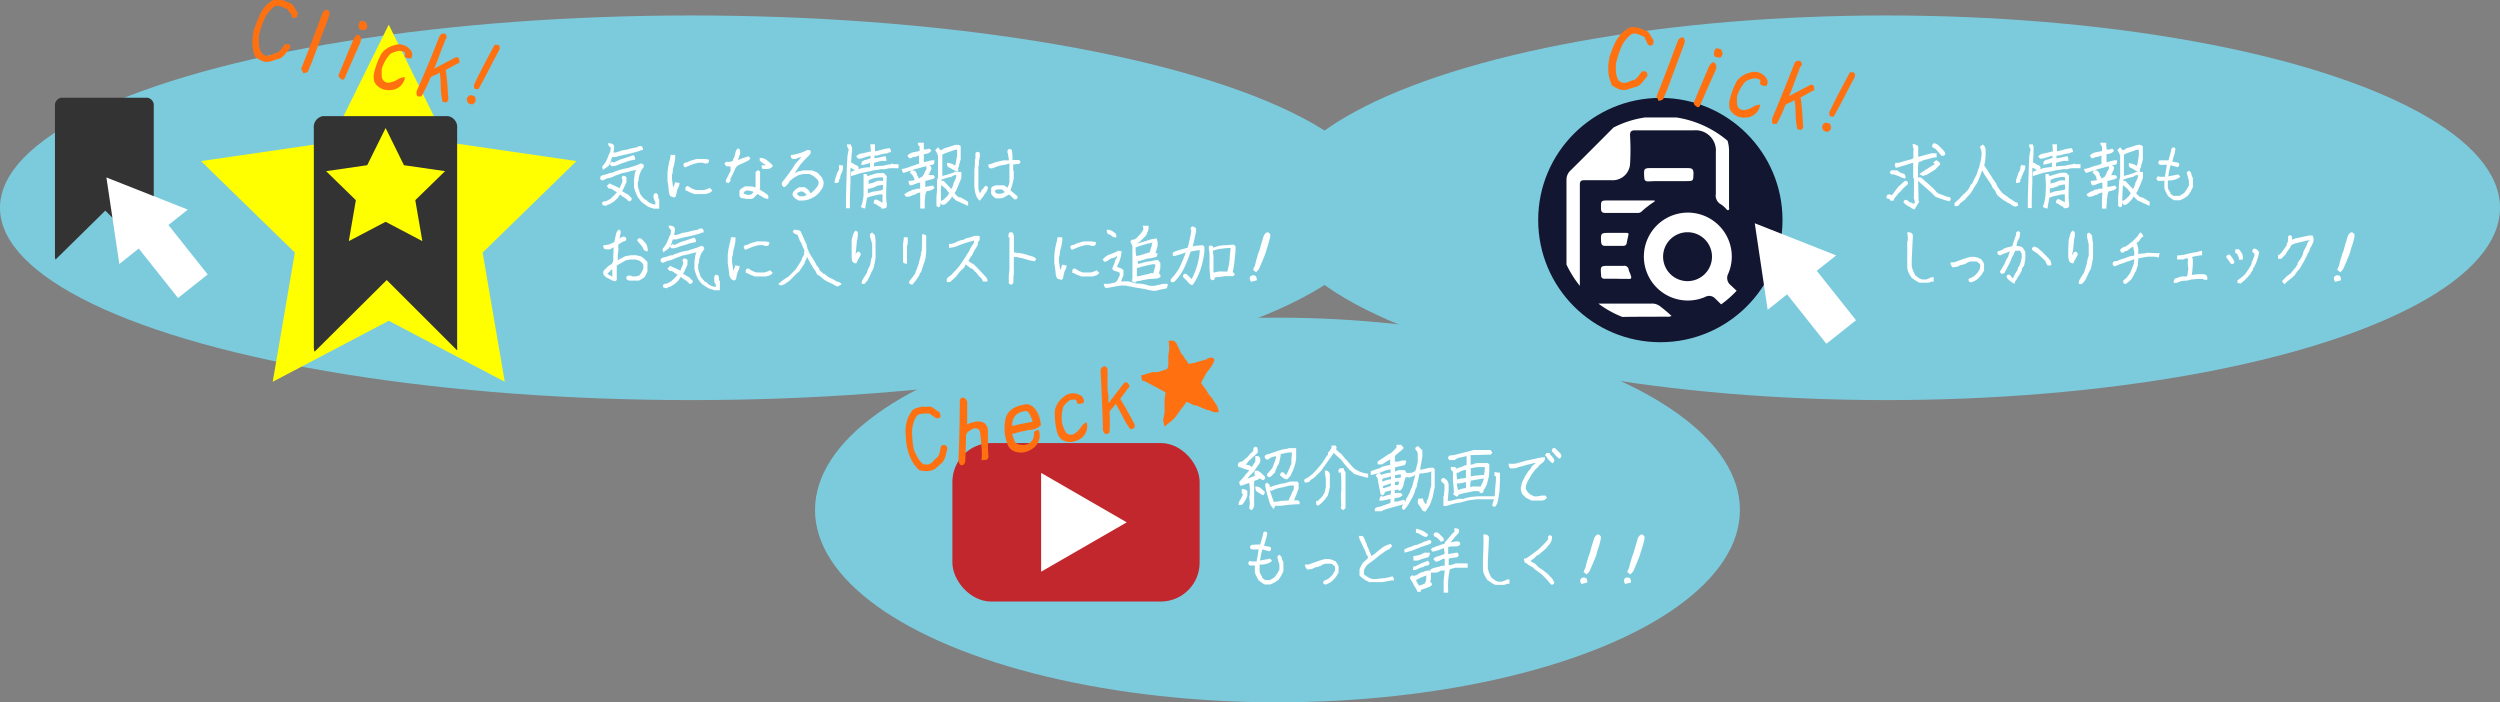
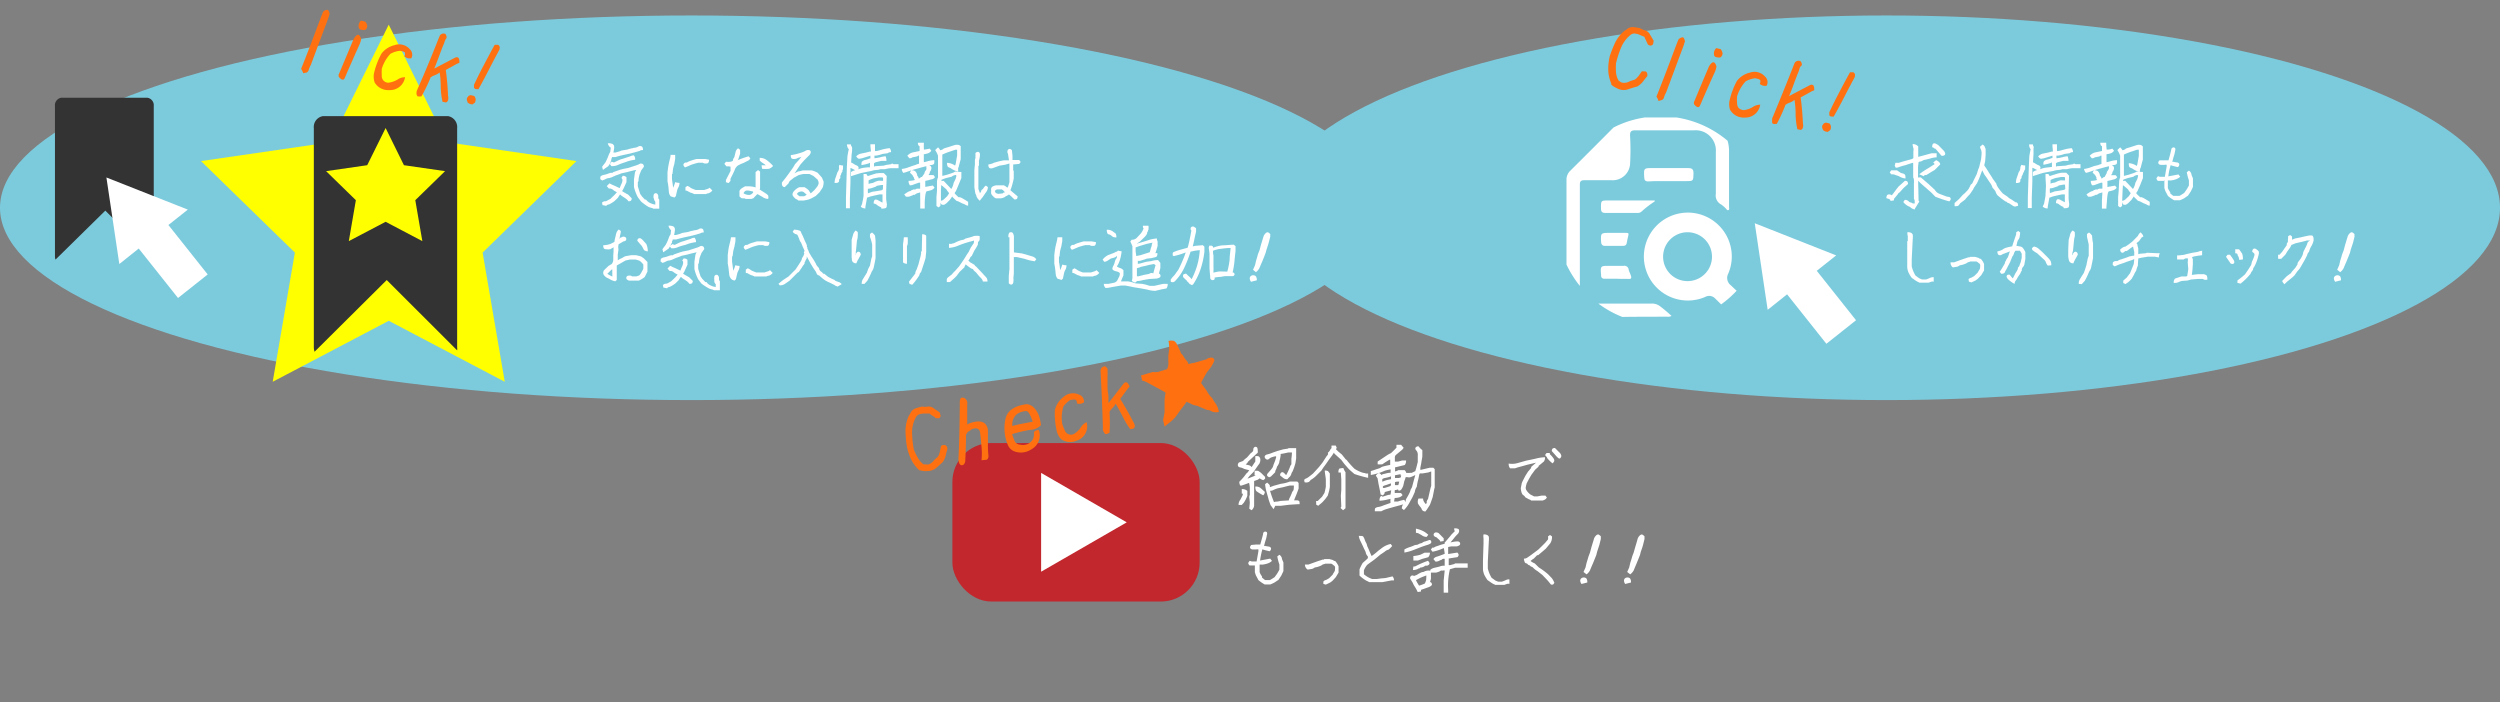
<svg xmlns="http://www.w3.org/2000/svg" id="レイヤー_1" data-name="レイヤー 1" viewBox="0 0 273 76.69">
  <rect x="0" y="0" width="273" height="76.69" fill="#808080" stroke="none" />
  <defs>
    <style>.cls-1{fill:#7ccbdd;}.cls-2{fill:#ff0;}.cls-3{fill:#333;}.cls-4{fill:#fff;}.cls-5{fill:#131630;}.cls-6{fill:#ff7110;}.cls-7{fill:#c1272d;}</style>
  </defs>
  <title>アートボード 23 のコピー</title>
  <ellipse class="cls-1" cx="75.5" cy="22.69" rx="75.5" ry="21" />
  <ellipse class="cls-1" cx="206" cy="22.69" rx="67" ry="21" />
  <polygon class="cls-2" points="42.45 2.69 48.78 15.53 62.95 17.59 52.7 27.58 55.12 41.69 42.45 35.03 29.78 41.69 32.2 27.58 21.95 17.59 36.11 15.53 42.45 2.69" />
  <path class="cls-3" d="M42.23,30.58l7.69,7.68a1.34,1.34,0,0,0,0-.35V14a1.21,1.21,0,0,0-1-1.32H35.27a1.2,1.2,0,0,0-1,1.32V37.91a1.59,1.59,0,0,0,.08.5Z" />
  <path class="cls-3" d="M11.5,23l5.29,5.29a1,1,0,0,0,0-.25V11.58a.83.83,0,0,0-.71-.91H6.71a.83.83,0,0,0-.71.91V28a1,1,0,0,0,.06.35Z" />
  <polygon class="cls-2" points="42.11 13.98 44.11 18.04 48.6 18.69 45.35 21.86 46.12 26.33 42.11 24.22 38.09 26.33 38.86 21.86 35.61 18.69 40.1 18.04 42.11 13.98" />
  <polygon class="cls-4" points="20.51 22.89 11.62 19.38 13.03 28.83 15.15 27.14 19.44 32.54 22.68 29.97 18.39 24.57 20.51 22.89" />
-   <circle class="cls-5" cx="181.31" cy="24.03" r="13.34" />
  <path class="cls-4" d="M175.23,26.85h2c.22,0,.37-.07.41-.31s.1-.54.17-.81,0-.3-.24-.3h-1.78c-1,0-1,0-.95,1C174.85,26.71,175,26.85,175.23,26.85Z" />
  <path class="cls-4" d="M179.27,23.09A10.43,10.43,0,0,1,180.69,22l0-.11h-5c-.88,0-.87,0-.86.89,0,.35.14.48.49.47h3.49A.58.58,0,0,0,179.27,23.09Z" />
  <path class="cls-4" d="M177.46,30.45c.65,0,.86.14.49-.72a1.42,1.42,0,0,1-.1-.29.47.47,0,0,0-.56-.41c-.51,0-1,0-1.53,0-1,0-1,0-.92,1v.05c0,.25.14.36.39.36h1.31C176.84,30.45,177.15,30.46,177.46,30.45Z" />
  <path class="cls-4" d="M172.52,31.22c0-.12,0-.25,0-.38,0-3.56,0-7.12,0-10.68,0-.36.12-.48.48-.48,1,0,2,0,3,0a1.9,1.9,0,0,0,2-1.71,26.13,26.13,0,0,0,0-3.19c0-.43.14-.55.56-.55,2.14,0,4.29,0,6.43,0a2.21,2.21,0,0,1,2.38,2.38c0,1.52,0,3,0,4.55a1.1,1.1,0,0,0,.6,1.18,3.38,3.38,0,0,1,.46.4c.1.08.17.26.31.2s.07-.23.07-.35q0-3.12,0-6.22a4,4,0,0,0-.16-1,11.32,11.32,0,0,0-5.57-2.54h-3.47a11,11,0,0,0-3.42,1.1q-2.34,2.36-4.69,4.69a1.34,1.34,0,0,0-.44,1q0,4.64,0,9.27A11.67,11.67,0,0,0,172.52,31.22Z" />
  <path class="cls-4" d="M189.64,31.75l-.65-.61a1,1,0,0,1-.27-1.25,4.7,4.7,0,0,0,.34-2.57,4.8,4.8,0,1,0-2.86,5.11.89.89,0,0,1,1.08.15l.53.52.14.14A11.41,11.41,0,0,0,189.64,31.75Zm-5.36-1.05a2.67,2.67,0,1,1,0-5.34,2.67,2.67,0,1,1,0,5.34Z" />
  <path class="cls-4" d="M182.2,19.78h1.87c.86,0,.84,0,.86-.86,0-.46-.18-.57-.6-.57-1.28,0-2.56,0-3.84,0-1,0-1,0-.94,1,0,.33.12.47.46.46C180.74,19.76,181.47,19.78,182.2,19.78Z" />
  <path class="cls-4" d="M182,34.58a.87.87,0,0,0,.53-.08,15.32,15.32,0,0,0-1.18-1,1.44,1.44,0,0,0-1-.35c-1.82,0-3.65,0-5.47,0l-.34,0a11.2,11.2,0,0,0,2.62,1.46C178.73,34.58,180.35,34.59,182,34.58Z" />
-   <path class="cls-6" d="M28.65,6.68l-.33-.17a2.28,2.28,0,0,1-.38-.27v0l-.05,0v0l0,0a4,4,0,0,1-.33-1.48,6.22,6.22,0,0,1,.17-1.52,14.43,14.43,0,0,1,.56-1.42A4,4,0,0,1,29.21.43L29.6.15a.94.94,0,0,1,.67-.21A6.64,6.64,0,0,1,31,.05a2.32,2.32,0,0,0,.6.26.83.83,0,0,1,.52.46l.39.65-.06.37a.36.36,0,0,1-.25.17.59.59,0,0,1-.26-.07l-.1-.11,0-.16h0l-.1-.15-.05-.07L31.5,1.2a.27.27,0,0,0-.05-.13L31.4,1c-.17-.06-.33-.13-.48-.2a1.52,1.52,0,0,0-.5-.15.65.65,0,0,0-.31,0,.88.88,0,0,0-.29.17,3.51,3.51,0,0,0-1,1.38,10.62,10.62,0,0,0-.54,1.68,6.65,6.65,0,0,0,0,1,2.12,2.12,0,0,0,.29.9L28.8,6a.56.56,0,0,0,.27.08,1.15,1.15,0,0,0,.62-.12,2.78,2.78,0,0,1,.55-.19v0a.86.86,0,0,0,.29-.2l.21-.23.35-.5a.45.45,0,0,1,.24,0l.19,0A.38.38,0,0,1,31.7,5a.86.86,0,0,1-.05.27c-.16.19-.32.39-.46.58a2.21,2.21,0,0,1-.62.54c-.31.08-.61.18-.92.28A1.5,1.5,0,0,1,28.65,6.68Z" />
  <path class="cls-6" d="M35.75,1.07c.1,0,.19.17.25.45a2.4,2.4,0,0,0-.12.38L33.94,7.1a2.53,2.53,0,0,0-.26.64l-.16.17L33.11,8a1.79,1.79,0,0,0-.23-.48c.37-.91.85-2.14,1.43-3.68s.9-2.41,1-2.59A.8.8,0,0,1,35.75,1.07Z" />
  <path class="cls-6" d="M39.44,4.26a2.33,2.33,0,0,1-.16.55l-.45,1-.76,1.73c-.26.59-.42,1-.48,1.08s-.18.14-.36,0-.38-.28-.17-.65q.59-1.41,1.56-3.72C39,3.65,39.25,3.64,39.44,4.26Zm0-2,.45.1c.28.36.28.66,0,.9a.59.59,0,0,1-.34,0,.41.41,0,0,1-.34-.15A.77.77,0,0,1,39.45,2.23Z" />
  <path class="cls-6" d="M41.66,5.85a2.5,2.5,0,0,1,1.43-.92,1.52,1.52,0,0,1,1.65.43.82.82,0,0,1,.18,1,.83.83,0,0,1-.76-.21.52.52,0,0,0,.06-.38c0-.1-.25-.18-.59-.22a2.75,2.75,0,0,0-1,.33,4.18,4.18,0,0,0-.94,1.64,6.29,6.29,0,0,0,0,.73.72.72,0,0,0,.74.78,2.53,2.53,0,0,0,1.1-.42,1.54,1.54,0,0,1,.7-.18A1.65,1.65,0,0,1,43,9.79a2.18,2.18,0,0,1-.39.05l-.31,0A1.7,1.7,0,0,1,40.91,9,2,2,0,0,1,40.84,8,8.45,8.45,0,0,1,41.66,5.85Z" />
  <path class="cls-6" d="M48.65,3.71c.14.24.16.41.05.53s-.15.39-.27.65-.21.52-.31.78-.21.58-.34.92-.25.64-.36.9l2.15-1.13c.43-.25.63-.08.59.51a1.71,1.71,0,0,0-.41.18l-1.07.59c.12.84.2,1.78.25,2.81.07.41,0,.66-.24.74l-.37-.08a8.37,8.37,0,0,1-.19-1.62c0-.79-.08-1.32-.12-1.58,0,0,0,0-.15.11s-.34.17-.64.3a1,1,0,0,1-.19.12,17.78,17.78,0,0,1-1,2.08,1.24,1.24,0,0,1-.43,0l-.09-.14a.81.81,0,0,1,.06-.59C46.51,7.66,47.3,5.72,48,3.94A.48.48,0,0,1,48.65,3.71Z" />
  <path class="cls-6" d="M51.3,11.35l-.22-.13A1.89,1.89,0,0,0,51,11a.53.53,0,0,1,0-.31l.12-.16a.37.37,0,0,1,.33-.13l.33.08a.61.61,0,0,1,.16.37.91.91,0,0,1-.07.35l-.29.21Zm.6-1.63-.14-.13V9.26c.35-.75.71-1.47,1.08-2.17s.76-1.44,1.18-2.2h.38c.13.12.19.22.17.32s0,.19-.06.26c-.38.71-.75,1.41-1.11,2.11S52.67,9,52.24,9.75Z" />
  <path class="cls-4" d="M69.6,18.53a10.2,10.2,0,0,0-1.1.26l-.65.14a4.76,4.76,0,0,1-.59.22l-.44.2a1.61,1.61,0,0,1-.36.1.77.77,0,0,0-.26.07,2.27,2.27,0,0,1-.45.19l-.2-.15c0-.18,0-.28.07-.33a.86.86,0,0,1,.37-.14,3.49,3.49,0,0,0,.48-.15,1.13,1.13,0,0,1,.26-.07.28.28,0,0,0,.15,0,.63.63,0,0,1,.19-.11l.67-.23.3-.08.57-.11.33-.11.59-.19a1.94,1.94,0,0,0,.37-.17.28.28,0,0,1,.16,0,.25.25,0,0,1,.17.08.35.35,0,0,1,.08.26l-.29.4-.18.45a4.06,4.06,0,0,0-.11.52c0,.15,0,.25-.08.28v.48l.06.21.2.63.21.29.31.33h.12a1.07,1.07,0,0,0,.5.39,1.53,1.53,0,0,0,.51.15v-.31a.7.7,0,0,1-.13-.24.85.85,0,0,0-.06-.19.59.59,0,0,1,0-.21.31.31,0,0,1,.07-.22.23.23,0,0,1,.17-.07.22.22,0,0,1,.17.07.45.45,0,0,1,.1.22,1.43,1.43,0,0,1,0,.23.31.31,0,0,0,.11.17v1l-.64,0a.52.52,0,0,0-.22-.09l-.29-.09A6.07,6.07,0,0,1,70,22l-.34-.45a4.62,4.62,0,0,1-.43-1.14V19.6l.11-.78C69.5,18.46,69.6,18.37,69.6,18.53Zm-3.23-2.88a1,1,0,0,1,.55.09.64.64,0,0,1,.13.17.92.92,0,0,1,0,.37,3,3,0,0,1-.07.38l.22,0,.45-.13.21-.09.65-.11.25-.08.49-.11a1,1,0,0,0,.44-.13.34.34,0,0,1,.22-.06.29.29,0,0,1,.22.08.55.55,0,0,1,.08.36.54.54,0,0,0-.36.09l-.52.15-.54.14-.66.14-.47.11-.46.13-.38,0a.27.27,0,0,1-.06.2.16.16,0,0,0,0,.11.17.17,0,0,1-.06.11.16.16,0,0,0,0,.1,2.54,2.54,0,0,1-.28.48l-.58.4-.09-.34.36-.47a5.93,5.93,0,0,0,.34-.76,1.76,1.76,0,0,1,.19-.39l.06-.46A.76.76,0,0,1,66.37,15.65Zm1,5.34a2.94,2.94,0,0,1-.41-.24.46.46,0,0,0-.16-.11l-.12-.05-.19,0-.23-.27.3-.3a3.4,3.4,0,0,0,.52.25l.59.28c.06-.17.12-.31.18-.44a1.52,1.52,0,0,0,.12-.36.58.58,0,0,1,0-.18l-.11-.13L68,19.2a.56.56,0,0,1,.41.15l0,.54-.23.5a3.37,3.37,0,0,1-.25.48c.19.12.41.25.66.38l.39.4a.34.34,0,0,1-.07.25.39.39,0,0,1-.28.08,1.39,1.39,0,0,0-.27-.28l-.51-.34-.14-.13s-.11.16-.23.36l-.37.36a3.36,3.36,0,0,1-.58.36l-.17.05s-.08,0-.15.12l-.41-.08-.06-.27a.49.49,0,0,1,.31-.15.36.36,0,0,0,.21-.05l.39-.21.45-.43Zm-.59-3.33.27.08.52-.25a2.41,2.41,0,0,1,.43-.15l.8-.26a1,1,0,0,1,.41-.12.66.66,0,0,1,.15.48,5.4,5.4,0,0,0-.74.15l-.45.16a5.5,5.5,0,0,0-.71.27,1.55,1.55,0,0,1-.54.12s-.07,0-.16,0l-.16-.22Z" />
  <path class="cls-4" d="M73.24,21.44a.89.89,0,0,1-.19-.39L73,20.5a6.36,6.36,0,0,0-.11-.71v-.94l.06-.51c.07-.41.13-.69.17-.85a2.6,2.6,0,0,0,.11-.58h.5l0,.42-.1.61a3.91,3.91,0,0,0-.14.54l-.06.53-.05,0v.59l.05.33.08.57a3.42,3.42,0,0,0,.22-.61,1.63,1.63,0,0,0,.47.08,1,1,0,0,1-.11.47,1.39,1.39,0,0,0-.16.41l-.13.57-.15.15-.24-.08Zm4.18-4a.5.5,0,0,1-.07.33.24.24,0,0,1-.16.08l-.24,0a.49.49,0,0,1-.2-.08h-.49a7.14,7.14,0,0,0-.74.21l-.44.19-.28.11c-.11-.11-.17-.2-.17-.26a.25.25,0,0,1,.06-.17.45.45,0,0,1,.14-.1l.13,0a.3.3,0,0,0,.16-.07,2.24,2.24,0,0,1,.37-.15c.17-.06.37-.11.58-.17H77Zm-2.57,3.36v-.35l.21-.15a1.2,1.2,0,0,1,.26.13.83.83,0,0,0,.21.14,4.46,4.46,0,0,0,.46.18h.9l.46-.15.14-.1.3.3a.87.87,0,0,1-.41.3,1.1,1.1,0,0,0-.29.09l-1.3,0a1.2,1.2,0,0,0-.38-.15l-.4-.21Z" />
  <path class="cls-4" d="M79.77,18.25q.09-.09-.45-.09l-.22-.27.18-.23a1.49,1.49,0,0,0,.49,0,.83.83,0,0,0,.21-.07l.07-.08a.22.22,0,0,0,0-.09.18.18,0,0,1,.06-.13.53.53,0,0,0,.11-.25l.11-.45a.69.69,0,0,1,.27-.4l.22.17,0,.43-.21.63-.06.08,0,0a7.65,7.65,0,0,1,1.21-.43l.18.23-.15.19-.57.29a4.63,4.63,0,0,0-.65.3,1,1,0,0,0-.36.54l-.22.46c-.11.21-.18.36-.21.42a.31.31,0,0,0,0,.18c0,.06-.08.17-.22.31l-.29-.09,0-.24.51-1Zm2.74,2.22V18.79l.27-.22.22.17V20.5c0,.14-.06.2-.05.19.4.26.66.42.75.49a.66.66,0,0,1,.19.19.87.87,0,0,1,0,.35,1.12,1.12,0,0,1-.65-.23l-.5-.28-.05,0,0,0-.43.44-.21.07-.63,0a.27.27,0,0,0-.16-.06l-.21,0q-.09,0-.3-.21v-.61a.77.77,0,0,1,.25-.28l.35-.21h.54A2.21,2.21,0,0,1,82.51,20.47Zm-.29.44-.42-.09a1,1,0,0,0-.34,0,.5.5,0,0,0-.16.11c-.06.07-.09.11-.09.14s0,.05,0,.06l.21.09a1.35,1.35,0,0,0,.35.07.48.48,0,0,0,.26-.07.5.5,0,0,0,.17-.15A.11.11,0,0,0,82.22,20.91Zm.94-2.86h.47l-.17-.14a3.08,3.08,0,0,1-.5-.37v-.3a1.21,1.21,0,0,1,.76.24,4.32,4.32,0,0,1,.7.64,1,1,0,0,1-.44.31,3.31,3.31,0,0,1-.76,0Z" />
  <path class="cls-4" d="M88.53,21.12h0l.4-.36.31-.38A1,1,0,0,0,89.4,20a.84.84,0,0,0-.13-.4l-.44-.38L88.39,19l0,0H87.7l-.47.11-.53.29-.43.34a.76.76,0,0,0-.16.28l-.41.41a.33.33,0,0,1-.21-.07.59.59,0,0,1-.1-.17,1,1,0,0,1,0-.27l.38-.47.36-.49c.22-.31.38-.52.46-.65a3.64,3.64,0,0,0,.23-.39l.4-.43.46-.56c.14,0,.13,0,0,.12a2.62,2.62,0,0,1-.42.16.46.46,0,0,0-.23.09s-.13.06-.29.06a.45.45,0,0,1-.31-.07.55.55,0,0,1-.07-.35,6,6,0,0,0,1-.23,2.75,2.75,0,0,0,.58-.23.57.57,0,0,1,.31-.1.29.29,0,0,1,.22.07.23.23,0,0,1,.07.17.65.65,0,0,1-.16.32l-.57.57-.39.44-.59.88-.08.1,0,0,.41-.21a1.62,1.62,0,0,0,.48-.11h1a2.41,2.41,0,0,1,.66.27l.46.52c.09.23.15.36.17.4a.63.63,0,0,1,0,.25,1.42,1.42,0,0,1-.1.44l-.34.51-.4.39-.46.26-.37.15-.51.1-.57,0a.45.45,0,0,0-.21-.14.59.59,0,0,1-.19-.14,1.68,1.68,0,0,1-.18-.21.43.43,0,0,1-.06-.22.69.69,0,0,1,.18-.34,1.6,1.6,0,0,1,.58-.41h.55a1.94,1.94,0,0,1,.46.34Zm-.44.13,0,0-.34-.28a.41.41,0,0,0-.23-.06.66.66,0,0,0-.25.05.35.35,0,0,0-.18.13.3.3,0,0,0-.06.09s0,0,.07.09l.2.16h.51A.91.91,0,0,0,88.09,21.25Z" />
  <path class="cls-4" d="M91.67,18a1.15,1.15,0,0,0,.39.07c0,.3,0,.47-.06.5a.18.18,0,0,0,0,.11.28.28,0,0,1-.06.13.5.5,0,0,0-.09.21.34.34,0,0,1-.08.16.23.23,0,0,0,0,.16.24.24,0,0,1-.06.17.28.28,0,0,0-.08.12.59.59,0,0,0,0,.13.22.22,0,0,1-.08.15c-.05.05-.18.07-.41.07a1.54,1.54,0,0,1,.12-.61l.19-.56a.82.82,0,0,0,.18-.45A.5.5,0,0,1,91.67,18Zm.82-2.23h.44A.29.29,0,0,0,93,16a.38.38,0,0,1,.05.24c0,.13,0,.32-.05.58l-.06.94H93l.43.26a.64.64,0,0,1,.27.15.25.25,0,0,1,.06.16.24.24,0,0,1-.07.18.47.47,0,0,1-.31.07l-.45-.23-.06,0,0,.24,0,1.3-.06,1.75v1.1h-.43V21.53l.1-3.34.06-1.11a7.83,7.83,0,0,1,.15-.78A.78.78,0,0,1,92.49,15.81ZM95,18.27l0-.09v-.41s0,0-.15.08a5.91,5.91,0,0,1-.78.18c0-.21,0-.35.1-.41a.67.67,0,0,1,.34-.16,1.59,1.59,0,0,0,.37-.12l.17-.05V17l-.75.23a1.85,1.85,0,0,1-.37.09.41.41,0,0,1-.2,0,.88.88,0,0,1-.23-.24.94.94,0,0,1,.49-.3l.54-.11.46-.12.12,0-.06-.61v-.19h.5v.75c.27,0,.55-.11.82-.18a5,5,0,0,1,.78-.14.62.62,0,0,1,.15.44.47.47,0,0,0-.36.11l-.57.08a3.62,3.62,0,0,1-.68.18c-.12,0-.18,0-.2,0v.29a3.94,3.94,0,0,0,.65-.11,4.12,4.12,0,0,1,.57-.11,1.4,1.4,0,0,1,.09.51l-.58,0-.56.14a.57.57,0,0,0-.22.12v.37s0,0,.11-.05l.94-.06.29-.08.54-.08.09-.08.16.08h.55v.44h-.84c-.25,0-.47.07-.65.11l-.5,0-.21.06-.48.05-.3.08L94,18.9l-1.07.34v-.45a1.55,1.55,0,0,1,.6-.24l.5-.17.23-.05.5-.06Zm-1,4.31.13-.29.11-.52.06-.37,0-1.08,0-.87V19h.31a2.32,2.32,0,0,0,.15.23l.36-.12.55-.17L96,18.9l.51,0,.32.32-.06,1.68v.86l.06.45a.34.34,0,0,1,0,.23.37.37,0,0,1-.07.26,1,1,0,0,1-.53.07v-.12a2.1,2.1,0,0,1-.48-.28.56.56,0,0,0-.34-.14.57.57,0,0,1,.08-.37.21.21,0,0,1,.16-.07.83.83,0,0,1,.31.12l.41.22,0,0V21.9l0-.67-.33,0-.5.11-.47.11-.39.14-.18,1v.17A.74.74,0,0,1,94,22.58Zm2.43-2.38h-.18l-.5.09-.11.09-.52.18a1.43,1.43,0,0,1-.34.05,2.32,2.32,0,0,0,0,.5h0l.48-.17.54-.08.45-.08a.34.34,0,0,0,.16-.11Zm0-.45v-.32l-.07-.06-.38,0-.59.11a3.83,3.83,0,0,0-.54.21l0,.41a.91.91,0,0,1,.34-.1.65.65,0,0,0,.26-.09,1.86,1.86,0,0,1,.54-.18Z" />
  <path class="cls-4" d="M98.48,18.45a3.18,3.18,0,0,0,.56-.12l.53-.19L100,18a1.52,1.52,0,0,1,.36-.12V17a.14.14,0,0,0-.09,0,.5.5,0,0,1-.22.1l-.3.06a.3.3,0,0,0-.19.07.49.49,0,0,1-.26.05l-.22-.27a1.17,1.17,0,0,1,.57-.36l.77-.16v-.37l0-.15a.33.33,0,0,1-.11-.08.44.44,0,0,1-.07-.3h.65a7.37,7.37,0,0,0,0,.75,6,6,0,0,0,.63-.11l.18.23a.74.74,0,0,1-.36.28,2.07,2.07,0,0,1-.46.1l0,.1v.77a2.46,2.46,0,0,0,.45-.11,3,3,0,0,1,.7-.11c0,.24,0,.38-.07.43a.49.49,0,0,1-.3.1,1.31,1.31,0,0,0-.33.08l-.66.17-.87.24-.58.19a4.56,4.56,0,0,1-.58.18A.7.7,0,0,1,98.48,18.45Zm2,2.56-.24.07a.85.85,0,0,0-.29.14.17.17,0,0,1-.12.06.16.16,0,0,0-.1,0,.65.65,0,0,1-.22.1l-.23.09a1.18,1.18,0,0,1-.36,0l-.18-.24a5,5,0,0,1,.46-.3.52.52,0,0,1,.18-.06.11.11,0,0,0,.09-.05.37.37,0,0,1,.14-.07l.15-.06a.3.3,0,0,1,.11,0,.12.12,0,0,0,.09,0,.43.43,0,0,1,.18-.09l.23,0h.11v-.65a.56.56,0,0,0-.15,0l-.49.17a1.13,1.13,0,0,1-.47.12.67.67,0,0,1-.15-.49,2.54,2.54,0,0,0,.7-.1.28.28,0,0,1-.1-.17.27.27,0,0,0-.05-.13,1.14,1.14,0,0,1-.09-.16.42.42,0,0,0-.11-.14,1.3,1.3,0,0,1-.21-.23l.16-.22a.63.63,0,0,1,.41.09.73.73,0,0,1,.16.22.53.53,0,0,1,.06.2.24.24,0,0,0,.08.16.3.3,0,0,1,.08.21l.08,0a.47.47,0,0,0,.12-.09.21.21,0,0,1,.16-.06c.12-.16.2-.28.24-.34a.32.32,0,0,0,.06-.16.36.36,0,0,1,.09-.18.48.48,0,0,0,.11-.19.61.61,0,0,1,0-.11,1,1,0,0,1,0-.33.66.66,0,0,1,.44.1.3.3,0,0,1,.1.22.61.61,0,0,1-.06.25.5.5,0,0,1-.11.17.1.1,0,0,0,0,.09.44.44,0,0,1-.08.16l-.07.11,0,0,.55,0,.16.22a.54.54,0,0,1-.34.24,1.89,1.89,0,0,0-.34.09l-.38.08v.66l.83-.15.18.23a.73.73,0,0,1-.39.28,3,3,0,0,1-.43.11c-.13,0-.21.41-.25,1.17l0,.53v.19h-.49V22.5l0-.56Zm2.22-4.61a.7.7,0,0,0,.37-.19l.5-.15.59-.19a1,1,0,0,1,.37-.06.52.52,0,0,1,.38.15v1.42c-.09.34-.16.58-.19.71a.65.65,0,0,1-.09.26s0,.16,0,.39a2.36,2.36,0,0,1-.68-.28,1.1,1.1,0,0,0-.31-.17.44.44,0,0,1-.15-.1.76.76,0,0,1-.07-.41,1.68,1.68,0,0,1,.87.3.83.83,0,0,0,.09-.3l.14-.81v-.62l0,0-.2,0-.49.17a7.26,7.26,0,0,0-.93.36v2.33l.49-.12.51-.17a1.43,1.43,0,0,0,.41-.19,4.88,4.88,0,0,0,.67.05l0,.66-.32.78-.27.64-.15.22.08.12.34.33a.24.24,0,0,0,.13,0,1.09,1.09,0,0,1,.27.11c.15.08.36.21.66.4v.41a.47.47,0,0,1-.28-.08,1.24,1.24,0,0,0-.34-.15l-.44-.22-.23-.08-.38-.37-.07-.1-.26.38-.37.37-.24.16a.41.41,0,0,1-.16,0,.23.23,0,0,1-.17-.07.57.57,0,0,1-.07-.36.63.63,0,0,0,.34-.14l.4-.38.2-.32a2.29,2.29,0,0,1-.31-.42l-.4-.34-.22-.17a.2.2,0,0,1-.07-.16.25.25,0,0,1,.08-.17.48.48,0,0,1,.32-.08l.83.89,0,0a2.2,2.2,0,0,0,.13-.24,1.86,1.86,0,0,0,.13-.43l.21-.43c.08-.28.11-.4.11-.36s-.07-.07-.09-.07l-.06,0-.15.05a.4.4,0,0,0-.22.13l-.6.15a5,5,0,0,0-.53.19l0,.2-.06.92,0,1.2a3.15,3.15,0,0,0-.06.54l-.21.16-.22-.16V22l0-.49.06-.66,0-1a1.18,1.18,0,0,1,.11-.47V17a2.28,2.28,0,0,0-.31-.61l.31-.3A1.09,1.09,0,0,1,102.67,16.4Z" />
  <path class="cls-4" d="M107,21.1l.1-.12a.44.44,0,0,0,.07-.22.72.72,0,0,0,.25-.25.65.65,0,0,1,.24-.24l.22.16a1,1,0,0,1-.25.62l-.33.49c-.11.12-.21.25-.31.38a1.28,1.28,0,0,1-.36-.48.91.91,0,0,0-.12-.31l-.11-.68V18.57l.06-.61,0-.49.06-.22,0-.54a.4.4,0,0,1,.25-.13.23.23,0,0,1,.17.07.38.38,0,0,1,.07.27,2.56,2.56,0,0,1-.11.63l0,.53-.06.05v2.51C106.94,20.9,107,21.05,107,21.1Zm3.18.13a1.06,1.06,0,0,1-.28.17.42.42,0,0,0-.14.09.35.35,0,0,1-.15.08,1.46,1.46,0,0,1-.32.09h-.54a.9.9,0,0,1-.31-.24.76.76,0,0,1-.2-.27,1.19,1.19,0,0,1,0-.31.89.89,0,0,1,0-.29.51.51,0,0,1,.12-.16,1.17,1.17,0,0,1,.41-.15h.86a1.6,1.6,0,0,1,.37.26l.08-.11.15-.48,0-.52v-.54l0-1-.44.13-.65.11-.6.22a.79.79,0,0,1-.31.08.29.29,0,0,1-.22-.08.52.52,0,0,1-.08-.35,2,2,0,0,0,.65-.2l.5-.14.51-.11.48,0,.11,0v0l-.11-.73a.29.29,0,0,1-.06-.21.3.3,0,0,1,.08-.23.23.23,0,0,1,.17-.08.44.44,0,0,1,.24.14l.06.59a4.3,4.3,0,0,1,0,.48h.74l.16.22-.16.21-.66.06h0V18l0,.6.06.07v.82a8.77,8.77,0,0,1-.23.91,1.81,1.81,0,0,1-.12.32.78.78,0,0,0,0,.07l.77.65a.39.39,0,0,1-.08.28.41.41,0,0,1-.26.06l-.41-.39Zm-.59-.41-.19-.14h-.5a.5.5,0,0,0-.27.18,1,1,0,0,0,.12.22s.11.06.28.09l.46-.05a.3.3,0,0,1,.18-.11.1.1,0,0,0,.07,0S109.69,20.92,109.58,20.82Z" />
  <path class="cls-4" d="M67.06,27a1.06,1.06,0,0,0-.28.13.37.37,0,0,1-.19.09,1.05,1.05,0,0,1-.34,0,.43.43,0,0,1-.3-.08.57.57,0,0,1-.07-.36,2.53,2.53,0,0,0,.8-.15l.42-.22s0-.12.06-.37l.11-.46a.9.9,0,0,1,.3-.52l.22.16a1.73,1.73,0,0,1-.08.49l-.07.41s-.06,0,0,0L67.7,26a.28.28,0,0,1,.15-.08.52.52,0,0,0,.15-.07.33.33,0,0,1,.15,0,.25.25,0,0,1,.17.08.22.22,0,0,1,.07.17.23.23,0,0,1-.07.17.21.21,0,0,1-.14.07.55.55,0,0,0-.22.09l-.42.25,0,.07a1,1,0,0,0,0,.47l-.08.59,0,.27,0,.45H67.3l.41-.26a1.64,1.64,0,0,0,.33-.16.9.9,0,0,1,.35-.15l.51-.09h.57L70,28l.3.21.4.4v1.05l-.3.59a3.1,3.1,0,0,1-.63.39H68.67a.85.85,0,0,1-.22-.13.25.25,0,0,1-.06-.17.25.25,0,0,1,.08-.17.24.24,0,0,1,.18-.07.66.66,0,0,1,.21,0,.35.35,0,0,1,.15.08h.49l.24-.08c.06,0,.13-.08.21-.2s.18-.31.3-.54v-.48a2.27,2.27,0,0,0-.41-.41l-.42-.13h-.63l-.49.11-.68.39-.27.15,0,1.59-.17.14a1.94,1.94,0,0,1-.57-.22,2,2,0,0,0-.29-.15.8.8,0,0,1-.27-.2.5.5,0,0,1-.18-.32.66.66,0,0,1,.07-.3l.49-.48.38-.23a.82.82,0,0,0,.16-.44l0-.49L67,27.5l0-.46Zm-.2,2.45s0-.05,0-.05l-.11.07-.43.43h0a3.89,3.89,0,0,0,.55.3Zm3.88-2a.79.79,0,0,1-.41-.14l-.23-.43-.5-.58a.26.26,0,0,1,.27-.29c.08,0,.2.08.35.24l.35.39A1.92,1.92,0,0,1,70.74,27.45Z" />
  <path class="cls-4" d="M76.19,27.53a10.79,10.79,0,0,0-1.1.26l-.65.14a4.23,4.23,0,0,1-.59.22l-.44.2a1.61,1.61,0,0,1-.36.1.84.84,0,0,0-.26.07,2.37,2.37,0,0,1-.44.19l-.21-.15c0-.18,0-.28.07-.33a.92.92,0,0,1,.37-.14,3.49,3.49,0,0,0,.48-.15,1.28,1.28,0,0,1,.26-.07.28.28,0,0,0,.15,0,.79.79,0,0,1,.19-.11l.67-.23.3-.08.57-.11.33-.11.59-.19a2.19,2.19,0,0,0,.38-.17.25.25,0,0,1,.15,0,.23.23,0,0,1,.17.08.35.35,0,0,1,.08.26l-.29.4-.18.45a2.78,2.78,0,0,0-.1.52.49.49,0,0,1-.09.28v.48l.06.21.2.63.21.29.31.33h.13a1,1,0,0,0,.49.39,1.57,1.57,0,0,0,.52.15v-.31A.47.47,0,0,1,78,30.7L78,30.51a.55.55,0,0,1,0-.21.31.31,0,0,1,.07-.22.23.23,0,0,1,.17-.07.22.22,0,0,1,.17.07.45.45,0,0,1,.1.22,1.85,1.85,0,0,1,0,.23.28.28,0,0,0,.1.17v1l-.64,0a.52.52,0,0,0-.22-.09l-.29-.09a6.07,6.07,0,0,1-.87-.56l-.34-.45a4.59,4.59,0,0,1-.42-1.14V28.6l.11-.78C76.1,27.46,76.19,27.37,76.19,27.53ZM73,24.65a1,1,0,0,1,.55.09.48.48,0,0,1,.13.17.92.92,0,0,1,0,.37,3,3,0,0,1-.07.38l.22,0,.45-.13.21-.09.65-.11.25-.08.49-.11a1.07,1.07,0,0,0,.45-.13.29.29,0,0,1,.21-.06.28.28,0,0,1,.22.08.55.55,0,0,1,.08.36.56.56,0,0,0-.36.09l-.51.15-.55.14-.66.14-.46.11-.47.13-.38,0a.27.27,0,0,1-.06.2.16.16,0,0,0,0,.11.21.21,0,0,1-.05.11.14.14,0,0,0-.06.1,2.81,2.81,0,0,1-.27.48l-.59.4-.08-.34.35-.47a4.79,4.79,0,0,0,.34-.76,1.38,1.38,0,0,1,.2-.39l.05-.46A.82.82,0,0,1,73,24.65Zm1,5.34a2.64,2.64,0,0,1-.4-.24.48.48,0,0,0-.17-.11l-.12-.05-.19,0-.23-.27.3-.3a3.91,3.91,0,0,0,.52.25l.59.28c.06-.17.12-.31.18-.44a1.52,1.52,0,0,0,.12-.36.58.58,0,0,1,0-.18l-.1-.13.16-.22a.56.56,0,0,1,.41.15l0,.54-.23.5a2.58,2.58,0,0,1-.25.48c.2.12.41.25.66.38l.4.4a.34.34,0,0,1-.08.25.39.39,0,0,1-.28.08A1.39,1.39,0,0,0,75,30.7l-.51-.34-.13-.13a2.55,2.55,0,0,0-.24.36l-.37.36a3.36,3.36,0,0,1-.58.36l-.17.05s-.08,0-.15.12l-.41-.08-.05-.27a.47.47,0,0,1,.3-.15.42.42,0,0,0,.22-.05l.38-.21.45-.43Zm-.59-3.33.27.08.52-.25a2.41,2.41,0,0,1,.43-.15l.8-.26a1,1,0,0,1,.41-.12.62.62,0,0,1,.16.48,5.11,5.11,0,0,0-.74.15l-.45.16A5.25,5.25,0,0,0,74,27a1.55,1.55,0,0,1-.54.12.24.24,0,0,0-.15,0l-.17-.22Z" />
  <path class="cls-4" d="M79.83,30.44a.89.89,0,0,1-.19-.39l-.06-.55a6.36,6.36,0,0,0-.11-.71v-.94l.06-.51a7.45,7.45,0,0,1,.18-.85,4.66,4.66,0,0,0,.11-.58h.49l0,.42-.11.61c-.06.19-.1.36-.14.54L80,28l-.06,0v.59L80,29l.07.57a3.47,3.47,0,0,0,.23-.61,1.53,1.53,0,0,0,.46.08,1,1,0,0,1-.11.47,1.39,1.39,0,0,0-.16.41l-.13.57-.15.15-.24-.08Zm4.18-4a.5.5,0,0,1-.07.33.24.24,0,0,1-.16.08l-.24,0a.57.57,0,0,1-.2-.08h-.49a7.14,7.14,0,0,0-.74.21l-.44.19-.28.11c-.11-.11-.17-.2-.17-.26a.22.22,0,0,1,.07-.17.41.41,0,0,1,.13-.1l.13,0a.3.3,0,0,0,.16-.07,2.24,2.24,0,0,1,.37-.15l.58-.17h.9Zm-2.57,3.36v-.35l.21-.15a1.2,1.2,0,0,1,.26.13,1.21,1.21,0,0,0,.22.14,4.12,4.12,0,0,0,.45.18h.9l.46-.15.14-.1.3.3a.86.86,0,0,1-.4.3,1.07,1.07,0,0,0-.3.09l-1.29,0a1.48,1.48,0,0,0-.39-.15l-.39-.21Z" />
  <path class="cls-4" d="M88.1,28h0a.27.27,0,0,0,0,.13.32.32,0,0,1-.06.18.75.75,0,0,0-.09.18.41.41,0,0,1-.08.13.16.16,0,0,0,0,.1.44.44,0,0,1-.11.2,1.23,1.23,0,0,0-.17.25l-.35.52-.15.09-.87.87-.55.38a1,1,0,0,1-.53.13A.34.34,0,0,0,85,31c.23-.19.43-.36.62-.49l.49-.32.78-.78c.33-.5.53-.81.59-.93a.63.63,0,0,0,.09-.23.18.18,0,0,1,.06-.13,1.69,1.69,0,0,0,.2-.44l-.05-.11.08-.19c-.13-.29-.22-.48-.26-.59l-.1-.24a.35.35,0,0,0-.08-.13,1,1,0,0,1-.15-.34l-.18-.42a.5.5,0,0,0-.21-.1.64.64,0,0,1-.32-.26l.16-.22a2.1,2.1,0,0,1,.53.08.36.36,0,0,1,.23.19c0,.1.13.28.23.52s.19.46.28.64a1.42,1.42,0,0,1,.13.34.21.21,0,0,0,0,.13.15.15,0,0,1,.06.11.13.13,0,0,0,0,.1,1,1,0,0,1,.16.36l.28.48a6.64,6.64,0,0,1,.5.82.25.25,0,0,0,.07.14c.05.06.1.13.16.19s.1.12.1.16a.32.32,0,0,0,.07.17.43.43,0,0,0,.15.15.69.69,0,0,1,.22.23h.12l.42.34.48.25a.76.76,0,0,1,.27.14.36.36,0,0,0,.12.08l.18.06a.47.47,0,0,0,.16.05s.14.07.28.22l-.46.27a.14.14,0,0,0-.1-.05.56.56,0,0,1-.24-.13l-.54-.27a2.56,2.56,0,0,1-.58-.31,4.16,4.16,0,0,1-.39-.32c-.12-.11-.19-.16-.23-.16a.19.19,0,0,1-.12-.07.75.75,0,0,1-.15-.29l-.3-.44-.3-.49Z" />
  <path class="cls-4" d="M93.4,27.89a1.13,1.13,0,0,0,.07-.15.46.46,0,0,1,.11-.18.21.21,0,0,1,.16-.07.23.23,0,0,1,.17.08.34.34,0,0,1,.08.25l-.23.44a1.93,1.93,0,0,0-.24.49.46.46,0,0,1-.35-.1.46.46,0,0,1-.13-.19A4.57,4.57,0,0,1,93,28V27.3l0-1.11.14-.5a1,1,0,0,1,.3-.52l.22.16a2.17,2.17,0,0,1,0,.52s0,.18-.08.42l-.11,1.14a.38.38,0,0,0,0,.24A1.36,1.36,0,0,0,93.4,27.89ZM94.1,31a.91.91,0,0,1,.13-.52l.43-.69.15-.43L95,29l.11-.55a2.21,2.21,0,0,1,.13-.45V26.71l-.08-.37L95,25.86l0-.31.22-.16a1.19,1.19,0,0,1,.33.34l.06.52,0,.33v1.61l-.08.45-.11.52a1.18,1.18,0,0,1-.15.38,1,1,0,0,0-.15.3c-.07.16-.2.43-.4.81L94.4,31Z" />
  <path class="cls-4" d="M98.7,25.91h.42a5.34,5.34,0,0,1,0,.71.44.44,0,0,1-.08.23V28.8a.58.58,0,0,1-.43-.15v-2A7.36,7.36,0,0,0,98.7,25.91Zm2-.33a.6.6,0,0,1,.44.15v1.79l-.06.57c0,.11-.07.26-.11.44l-.39,1.18c-.1.1-.15.17-.15.22a.77.77,0,0,1-.15.3,5.46,5.46,0,0,1-.34.48,4.05,4.05,0,0,1-.33.39l-.29-.1-.06-.24.53-.68.16-.21a.18.18,0,0,0,0-.09,1.86,1.86,0,0,1,.15-.36l.2-.56.14-.55a4.87,4.87,0,0,0,.14-.61c0-.16,0-.25.08-.28Z" />
  <path class="cls-4" d="M106.36,26.27c-.52.14-.91.25-1.16.34s-.47.17-.67.26a3.28,3.28,0,0,1-.9.2v-.45a1,1,0,0,0,.33,0,.37.37,0,0,1,.15-.05.85.85,0,0,0,.22-.09,2.82,2.82,0,0,1,.39-.17,1.92,1.92,0,0,1,.43-.12.5.5,0,0,0,.26-.13l.55-.15a3.3,3.3,0,0,0,.4-.14,2.27,2.27,0,0,1,.61,0,1.82,1.82,0,0,1,0,.45.73.73,0,0,1-.09.13.27.27,0,0,0-.09.12.83.83,0,0,1,0,.12.22.22,0,0,0,0,.11,6.32,6.32,0,0,1-.4.68l-.27.56a.84.84,0,0,0-.2.23.5.5,0,0,1-.1.19.46.46,0,0,0-.07.11l.2.18.45.26a.74.74,0,0,0,.21.22l.7.74.41.45a.68.68,0,0,1,.11.42h-.5a.75.75,0,0,0-.24-.41,4.26,4.26,0,0,1-.39-.44,1.23,1.23,0,0,0-.22-.23.92.92,0,0,1-.24-.28.81.81,0,0,1-.38-.2,3.56,3.56,0,0,1-.4-.31,1.66,1.66,0,0,0-.16.33l-.51.49-.33.44-.26.26-.46.41h-.34a1.23,1.23,0,0,1,0-.35.5.5,0,0,1,.14-.17l.41-.32a2.7,2.7,0,0,1,.32-.35l.44-.49.31-.44c.18-.27.32-.48.41-.63s.21-.34.36-.56l.21-.44.33-.49A1,1,0,0,0,106.36,26.27Z" />
  <path class="cls-4" d="M110.23,29.45l0-.11,0-3.43h-.11a.85.85,0,0,1,.08-.48.26.26,0,0,1,.2-.07.25.25,0,0,1,.19.07.9.9,0,0,1,.13.38v1.75l.91.12.79.23.37.11a.83.83,0,0,1,.37.29l-.17.22a5.54,5.54,0,0,1-1.12-.27l-.83-.19-.33,0,0,.39,0,.1v.57l0,.73-.05.53,0,0a.85.85,0,0,1,0,.32.4.4,0,0,1-.08.29.25.25,0,0,1-.17.08.43.43,0,0,1-.25-.15v-.8l.06-.65Z" />
  <path class="cls-4" d="M115.49,30.44a.89.89,0,0,1-.19-.39l-.06-.55a6.36,6.36,0,0,0-.11-.71v-.94l.06-.51a7.45,7.45,0,0,1,.18-.85,4.66,4.66,0,0,0,.11-.58H116l0,.42-.11.61c-.06.19-.1.36-.14.54l-.05.53-.06,0v.59l.06.33.07.57a3.47,3.47,0,0,0,.23-.61,1.53,1.53,0,0,0,.46.08,1,1,0,0,1-.11.47,1.39,1.39,0,0,0-.16.41l-.12.57-.16.15-.24-.08Zm4.18-4a.5.5,0,0,1-.07.33.23.23,0,0,1-.16.08l-.24,0a.57.57,0,0,1-.2-.08h-.49a7.14,7.14,0,0,0-.74.21l-.44.19-.28.11c-.11-.11-.17-.2-.17-.26a.22.22,0,0,1,.07-.17.41.41,0,0,1,.13-.1l.13,0a.3.3,0,0,0,.16-.07,2.24,2.24,0,0,1,.37-.15l.58-.17h.9Zm-2.57,3.36v-.35l.21-.15a1.2,1.2,0,0,1,.26.13,1.21,1.21,0,0,0,.22.14,4.12,4.12,0,0,0,.45.18h.9l.46-.15.14-.1.3.3a.86.86,0,0,1-.4.3,1.07,1.07,0,0,0-.3.09l-1.29,0a1.48,1.48,0,0,0-.39-.15l-.39-.21Z" />
  <path class="cls-4" d="M120.54,31l.48,0,.56-.11a.75.75,0,0,0,.3-.12.68.68,0,0,0,.15-.19l.21-.43a.91.91,0,0,0,.05-.26.19.19,0,0,0-.08-.14,1.54,1.54,0,0,0-.35-.13.81.81,0,0,1-.32-.14.23.23,0,0,1-.07-.15.89.89,0,0,1,.1-.29,1.83,1.83,0,0,0,.17-.45.86.86,0,0,1,.13-.31.46.46,0,0,0,.1-.2l0-.16s0,0-.06.08a.86.86,0,0,1-.26.14l-.23.06a.5.5,0,0,0-.2.09l-.3.19a.55.55,0,0,1-.34.1l-.17-.23a1.67,1.67,0,0,1,.59-.49l.44-.17a1.9,1.9,0,0,0,.33-.14.3.3,0,0,1,.14-.06s.09,0,.17-.13a1.16,1.16,0,0,0,.4.07,4.54,4.54,0,0,1-.2,1,3.18,3.18,0,0,1-.2.47,1.36,1.36,0,0,0-.11.2.85.85,0,0,0,.33.16.93.93,0,0,1,.38.25v.56q-.18.42-.27.66l.8,0,.37.08.45.14.72.05.37.08.45.14h.46L127,31l.51,0a.71.71,0,0,1-.14.5l-.49.09-.72.17a3.06,3.06,0,0,1-.89-.14l-.75-.14-.69-.11-.53-.11-.43-.08h-.46l-1,.17a3.48,3.48,0,0,1-.67.1A.57.57,0,0,1,120.54,31Zm.33-5.91a1,1,0,0,1,.6.15l.32.23q.12.09.12.45a.76.76,0,0,1-.41-.07,1.5,1.5,0,0,0-.21-.17.47.47,0,0,0-.21-.09s-.08,0-.13-.08A.69.69,0,0,1,120.87,25.08Zm2.72,5.6.07-.28V26.89a4.48,4.48,0,0,0-.23-.51l.15-.2a.73.73,0,0,0,.54-.19l.42-.45a1.93,1.93,0,0,0,.34-.59.44.44,0,0,1-.07-.3h.6a1.66,1.66,0,0,1,0,.44.34.34,0,0,0-.06.15.37.37,0,0,1-.08.14.16.16,0,0,0,0,.1,1.21,1.21,0,0,1-.24.36l-.54.53-.37.25a0,0,0,0,0,0,0l.87-.26.62-.2a4.08,4.08,0,0,1,.72-.12.69.69,0,0,0,.08.32v.5c-.12.44-.21.7-.24.78h.22a.65.65,0,0,1-.07.36.5.5,0,0,1-.22.1l-.38.09-.48.05-.21.08-.56.17h-.22v.32c.2,0,.5-.11.91-.22l.57-.08a2.42,2.42,0,0,1,.72-.11,1.79,1.79,0,0,1,.26.32l0,.56-.16.59s.06,0,.11.08a.23.23,0,0,1,.07.17.23.23,0,0,1-.06.16,1,1,0,0,1-.39.14l-.82.05-.64.11a2.26,2.26,0,0,1-.66.11s-.08.09-.21.18Zm2.27-4.19,0,0a7,7,0,0,0-1,.24l-.47.14-.38.14v.42l.07.52.48-.1,1-.32.12-.46a1.18,1.18,0,0,0,.11-.43C125.85,26.55,125.85,26.49,125.86,26.49Zm.08,3.35c.07-.26.12-.46.17-.62s.07-.25.07-.28l-.17-.12-.49.09-.35.09-.58.13a2.87,2.87,0,0,1-.44.15l0,.88.18,0L125,30l.49-.09a.41.41,0,0,1,.29-.1Z" />
  <path class="cls-4" d="M130.16,31.14,129.9,31l-.14-.17-.17-.15,0-.06-.17-.13-.15-.16,0,0a.19.19,0,0,1-.08-.14s0-.09,0-.14l.07-.11.25-.06.42.39.42.45H130a8.21,8.21,0,0,0,.73-1.73,7.92,7.92,0,0,0,.29-1.67h0a5,5,0,0,0-.54.06l-.47.1a14.47,14.47,0,0,1-.66,1.7,5.36,5.36,0,0,1-1.06,1.54.46.46,0,0,1-.13.08.28.28,0,0,1-.18,0l-.07,0a.13.13,0,0,1-.07-.12v-.15l.18-.24v0l0,0a3.73,3.73,0,0,0,.32-.36c.09-.14.2-.29.32-.45h0c.16-.29.31-.62.47-1a8.49,8.49,0,0,0,.39-1.05h.26a7.15,7.15,0,0,1-.85.33c-.23.08-.49.14-.76.21l-.11-.08,0-.25.07-.1a5.19,5.19,0,0,1,.81-.28l.75-.21c.09-.29.16-.61.23-.94s.13-.65.18-.93h0a.23.23,0,0,1-.08-.14s0-.1,0-.15l.06-.08a.21.21,0,0,1,.14-.07h.13l.26.18,0,.38c-.08.31-.14.6-.2.9s-.12.54-.17.74h-.06a1.62,1.62,0,0,1,.54-.11l.66-.06,0,.06h0a.27.27,0,0,1,.14.11v.56a9.58,9.58,0,0,1-.4,1.84,6.82,6.82,0,0,1-.82,1.7Zm2.14-.57-.13-.13-.09-1.1v-.76c0-.28,0-.54,0-.8S132,27.25,132,27l.06-.17.26,0c.1.05.15.11.15.17v.17h-.25a3.79,3.79,0,0,1,1.29-.38c.39,0,.79-.06,1.21-.07l.2.16v.55c-.05.41-.09.82-.13,1.23a9,9,0,0,1-.19,1.09h0c.06,0,.13,0,.21.14V30c-.05.1-.12.15-.18.15h-.22v0h-.52c-.22,0-.44.07-.67.09a4,4,0,0,0-.58.07v.12c0,.09-.08.14-.14.15A.34.34,0,0,1,132.3,30.57Zm1.72-.91v0a8,8,0,0,0,.26-1.35c0-.45.08-.86.1-1.23h-.06c-.33,0-.66.05-1,.09a3.39,3.39,0,0,0-.86.21v0c0,.16,0,.34.05.51l0,.56v.75a1.12,1.12,0,0,1,0,.32c0,.11,0,.23,0,.34h-.26a4.14,4.14,0,0,1,.94-.22Z" />
  <path class="cls-4" d="M136.61,30.77a.72.72,0,0,1-.14-.36.37.37,0,0,1,.1-.25.43.43,0,0,1,.28-.1.4.4,0,0,1,.28.1.66.66,0,0,1,.11.45Zm.22-1.31.22-.5.11-.48c.07-.22.14-.46.21-.73l.17-.42.16-.6c.13-.42.21-.71.26-.85a.8.8,0,0,1,.21-.37.41.41,0,0,1,.24-.15c.07,0,.17.07.3.2l0,.3-.17.65-.08.27-.16.49-.09.33-.17.45-.19.47c-.17.38-.27.63-.32.75a1.35,1.35,0,0,1-.38.45Z" />
  <path class="cls-4" d="M206.4,21.8a1.11,1.11,0,0,0-.4-.15.54.54,0,0,1,.08-.35.29.29,0,0,1,.22-.07.39.39,0,0,1,.27.1l.09-.09.41-.55.24-.31.7-.63a.38.38,0,0,1,.27.07.41.41,0,0,1,.07.28l-.49.44-.42.47a.38.38,0,0,0-.19.19l-.43.52v.16l-.37.06Zm1.68-2.31a1.63,1.63,0,0,1-.72-.25l-.58-.2h-.26l-.16-.22.16-.22h.63l.34.23a.45.45,0,0,0,.17.08l.19.05a.46.46,0,0,1,.16.11C208.06,19.11,208.08,19.25,208.08,19.49Zm1,2.73a1.42,1.42,0,0,0,0-.29.37.37,0,0,0-.08-.21l0-.88,0-.11,0-.68a2.54,2.54,0,0,0,0-.43.51.51,0,0,0-.08-.24V18l0-.23-.2.05-.66.22a6.09,6.09,0,0,0-.68.2.79.79,0,0,1-.37.07l-.11-.24a.73.73,0,0,0,.07-.29l.38,0,.55-.17.81-.22a.51.51,0,0,0,.23-.13l0-.74a.84.84,0,0,0,0-.36,1.23,1.23,0,0,1-.08-.43.81.81,0,0,1,.61.26v.53l0,.61.45-.12,1-.27.56,0v.44a2.77,2.77,0,0,0-.77.15l-.46.11a.69.69,0,0,0-.33.12.53.53,0,0,1-.22.08.44.44,0,0,0-.19.06l-.06.5v1.15l.06,2.57.08.08-.55.9a.26.26,0,0,0-.14-.09.31.31,0,0,1-.15-.07.7.7,0,0,1-.15-.12.67.67,0,0,0-.21-.1,1.7,1.7,0,0,1-.55-.46l.16-.23a.54.54,0,0,1,.4.13c.09.09.16.14.21.14a.52.52,0,0,1,.25.11A.88.88,0,0,0,209.06,22.22Zm3.78-.23c-.37-.1-.66-.19-.88-.27l-.63-.23-.47-.48-.47-.41-.38-.33-.28-.25-.43-.42.17-.23h.26l.41.35.44.38.67.62a2,2,0,0,0,.22.27,1.28,1.28,0,0,0,.39.21l.55.21a1.25,1.25,0,0,0,.35.09.24.24,0,0,1,.24.24C213,21.8,213,21.88,212.84,22Zm-1.59-4.07a1.43,1.43,0,0,0-.16-.18l.31-.25a1,1,0,0,1,.33.21.37.37,0,0,1,.12.26l-.61.61c-.34.19-.56.33-.67.4l-.23.14a.24.24,0,0,1-.12,0s-.09,0-.17.13l-.49-.21a8.42,8.42,0,0,1,1-.67l.39-.25ZM211,16.08a.57.57,0,0,1,.07-.36.23.23,0,0,1,.17-.07.32.32,0,0,1,.18.06l.22.12.59.6a.73.73,0,0,1,.19.34.23.23,0,0,1-.07.17A.42.42,0,0,1,212,17l-.3-.36-.35-.4a.29.29,0,0,1-.18-.08A.29.29,0,0,0,211,16.08Z" />
  <path class="cls-4" d="M216.46,18.6h0c-.11.28-.2.53-.28.74s-.18.43-.29.66l-.33.49-.11.22-.34.5a6,6,0,0,0-.52.58l-.55.42a1.06,1.06,0,0,1-.17.23c-.06.06-.2.08-.43.08v-.35l.49-.44.41-.45.22-.19.33-.34a2.36,2.36,0,0,0,.27-.49.4.4,0,0,1,.2-.21l.23-.49.27-.54.15-.49.11-.26.14-.57.08-.34.05-.54a1.22,1.22,0,0,0-.06-.47.85.85,0,0,1-.11-.33l.28-.24a.65.65,0,0,1,.24.25.93.93,0,0,0,.09.22v.68l-.05.67q-.06.28-.09.39c0,.06,0,.09,0,.1a8.4,8.4,0,0,1,.5.76l.32.49.11.19.37.51a1.34,1.34,0,0,0,.24.49,5,5,0,0,0,.49.61l.49.33a1.48,1.48,0,0,0,.42.3l.47.32a.27.27,0,0,1,.2.07.45.45,0,0,1,.07.31l-.35.1a.2.2,0,0,0-.14-.05l-.51-.34a.35.35,0,0,1-.23-.12A.21.21,0,0,0,219,22l-.45-.32-.42-.35a1.24,1.24,0,0,1-.19-.33.36.36,0,0,0-.09-.18,1.8,1.8,0,0,0-.19-.24c-.07-.08-.11-.14-.11-.18a1.46,1.46,0,0,0-.22-.41l-.35-.52c-.08-.13-.18-.26-.29-.42Z" />
  <path class="cls-4" d="M220.76,18a1.15,1.15,0,0,0,.39.07c0,.3,0,.47-.06.5a.18.18,0,0,0-.05.11.28.28,0,0,1-.06.13.67.67,0,0,0-.09.21.34.34,0,0,1-.08.16.23.23,0,0,0-.05.16.24.24,0,0,1-.06.17.28.28,0,0,0-.08.12.59.59,0,0,0,0,.13.21.21,0,0,1-.07.15.7.7,0,0,1-.41.07,1.54,1.54,0,0,1,.11-.61l.19-.56a.82.82,0,0,0,.18-.45A.54.54,0,0,1,220.76,18Zm.82-2.23H222a.29.29,0,0,0,.06.21.38.38,0,0,1,0,.24c0,.13,0,.32,0,.58l-.06.94h.06l.43.26a.64.64,0,0,1,.27.15.25.25,0,0,1,.06.16.24.24,0,0,1-.07.18.45.45,0,0,1-.31.07l-.45-.23-.06,0,0,.24,0,1.3-.06,1.75v1.1h-.43V21.53l.11-3.34.05-1.11a7.83,7.83,0,0,1,.15-.78A.78.78,0,0,1,221.58,15.81Zm2.49,2.46,0-.09v-.41s0,0-.15.08a5.91,5.91,0,0,1-.78.18c0-.21,0-.35.1-.41a.67.67,0,0,1,.35-.16,1.64,1.64,0,0,0,.36-.12.62.62,0,0,1,.18-.05V17l-.76.23a1.85,1.85,0,0,1-.37.09.41.41,0,0,1-.2,0,.88.88,0,0,1-.23-.24.94.94,0,0,1,.49-.3l.55-.11.45-.12.12,0-.05-.61v-.19h.49v.75c.27,0,.55-.11.82-.18a5,5,0,0,1,.78-.14.62.62,0,0,1,.15.44.48.48,0,0,0-.36.11l-.57.08a3.44,3.44,0,0,1-.68.18c-.12,0-.18,0-.2,0v.29a3.94,3.94,0,0,0,.65-.11,4.12,4.12,0,0,1,.57-.11,1.4,1.4,0,0,1,.1.51l-.59,0-.56.14a.57.57,0,0,0-.22.12v.37s0,0,.11-.05l.94-.06.29-.08.54-.08.09-.08.16.08h.55v.44h-.84c-.25,0-.47.07-.65.11l-.49,0-.22.06-.48.05-.3.08-1.15.22-1.07.34v-.45a1.55,1.55,0,0,1,.6-.24l.5-.17.23-.05.5-.06Zm-1,4.31.14-.29.1-.52.06-.37.05-1.08-.05-.87V19h.31a2.32,2.32,0,0,0,.15.23l.36-.12.55-.17.37-.08.52,0,.31.32-.05,1.68v.86l.05.45a.34.34,0,0,1,0,.23.37.37,0,0,1-.07.26,1,1,0,0,1-.53.07v-.12a2.1,2.1,0,0,1-.48-.28.56.56,0,0,0-.34-.14.57.57,0,0,1,.08-.37.21.21,0,0,1,.16-.07.83.83,0,0,1,.31.12l.41.22,0,0V21.9l0-.67-.33,0-.5.11-.47.11-.39.14-.18,1v.17A.74.74,0,0,1,223.09,22.58Zm2.43-2.38h-.18l-.5.09-.11.09-.52.18a1.43,1.43,0,0,1-.34.05,2.32,2.32,0,0,0,0,.5h.06l.47-.17.54-.08.45-.08a.3.3,0,0,0,.16-.11Zm0-.45v-.32l-.07-.06-.38,0-.59.11a3.83,3.83,0,0,0-.54.21l0,.41a.91.91,0,0,1,.34-.1.81.81,0,0,0,.27-.09,1.62,1.62,0,0,1,.53-.18Z" />
  <path class="cls-4" d="M227.58,18.45a3.63,3.63,0,0,0,.56-.12l.52-.19.46-.11a1.52,1.52,0,0,1,.36-.12V17a.21.21,0,0,0-.09,0,.5.5,0,0,1-.22.1l-.3.06a.3.3,0,0,0-.19.07.49.49,0,0,1-.26.05l-.22-.27a1.17,1.17,0,0,1,.57-.36l.77-.16v-.37l0-.15a.33.33,0,0,1-.11-.08.44.44,0,0,1-.07-.3H230a5.11,5.11,0,0,0,.05.75c.12,0,.33,0,.62-.11l.18.23a.74.74,0,0,1-.36.28,2.07,2.07,0,0,1-.46.1l0,.1v.77a2.84,2.84,0,0,0,.46-.11,2.75,2.75,0,0,1,.69-.11c0,.24,0,.38-.07.43a.49.49,0,0,1-.3.1,1.11,1.11,0,0,0-.32.08l-.67.17-.87.24-.58.19a4.56,4.56,0,0,1-.58.18A.7.7,0,0,1,227.58,18.45Zm2,2.56-.24.07a.85.85,0,0,0-.29.14.17.17,0,0,1-.12.06.16.16,0,0,0-.1,0,.65.65,0,0,1-.22.1l-.23.09a1.18,1.18,0,0,1-.36,0l-.18-.24a3.78,3.78,0,0,1,.47-.3.43.43,0,0,1,.17-.06.11.11,0,0,0,.09-.05.37.37,0,0,1,.14-.07l.15-.06a.3.3,0,0,1,.11,0,.12.12,0,0,0,.09,0,.5.5,0,0,1,.18-.09l.23,0h.11v-.65a.56.56,0,0,0-.15,0l-.49.17a1.08,1.08,0,0,1-.47.12.67.67,0,0,1-.15-.49,2.54,2.54,0,0,0,.7-.1.28.28,0,0,1-.1-.17.2.2,0,0,0,0-.13,1.14,1.14,0,0,1-.09-.16.33.33,0,0,0-.11-.14,1.3,1.3,0,0,1-.21-.23l.16-.22a.63.63,0,0,1,.41.09.73.73,0,0,1,.16.22.53.53,0,0,1,.06.2.24.24,0,0,0,.08.16.26.26,0,0,1,.08.21l.08,0a.47.47,0,0,0,.12-.09.23.23,0,0,1,.16-.06L230,19a.32.32,0,0,0,.06-.16.36.36,0,0,1,.09-.18.48.48,0,0,0,.11-.19.61.61,0,0,1,.05-.11,1,1,0,0,1,0-.33.64.64,0,0,1,.44.1.3.3,0,0,1,.1.22.61.61,0,0,1-.06.25.5.5,0,0,1-.11.17.1.1,0,0,0,0,.09.44.44,0,0,1-.08.16l-.07.11-.05,0,.55,0,.17.22a.59.59,0,0,1-.35.24,2.14,2.14,0,0,0-.34.09l-.38.08v.66l.83-.15.18.23a.73.73,0,0,1-.39.28,3,3,0,0,1-.43.11c-.13,0-.21.41-.25,1.17l-.05.53v.19h-.49V22.5l0-.56Zm2.23-4.61a.67.67,0,0,0,.36-.19l.5-.15.59-.19a1,1,0,0,1,.37-.06A.52.52,0,0,1,234,16v1.42c-.09.34-.16.58-.19.71a.65.65,0,0,1-.09.26s-.05.16-.05.39a2.36,2.36,0,0,1-.68-.28,1.1,1.1,0,0,0-.31-.17.44.44,0,0,1-.15-.1.8.8,0,0,1-.06-.41,1.68,1.68,0,0,1,.86.3.83.83,0,0,0,.09-.3l.14-.81v-.66l-.21,0-.49.17a7.26,7.26,0,0,0-.93.36v2.33l.49-.12.51-.17a1.43,1.43,0,0,0,.41-.19,4.88,4.88,0,0,0,.67.05l0,.66-.31.78-.28.64-.15.22.08.12.35.33a.19.19,0,0,0,.12,0,1.09,1.09,0,0,1,.27.11c.15.08.37.21.66.4v.41a.47.47,0,0,1-.28-.08,1.24,1.24,0,0,0-.34-.15l-.43-.22-.24-.08-.38-.37-.07-.1-.26.38-.37.37a1.85,1.85,0,0,1-.24.16.41.41,0,0,1-.16,0,.2.2,0,0,1-.16-.07.55.55,0,0,1-.08-.36.63.63,0,0,0,.34-.14l.4-.38.2-.32a2.29,2.29,0,0,1-.31-.42l-.4-.34-.22-.17a.23.23,0,0,1-.06-.16.23.23,0,0,1,.07-.17.48.48,0,0,1,.32-.08l.84.89,0,0a2.2,2.2,0,0,0,.13-.24,1.86,1.86,0,0,0,.13-.43l.22-.43c.07-.28.1-.4.1-.36s-.07-.07-.08-.07l-.07,0-.15.05a.35.35,0,0,0-.21.13l-.61.15a5,5,0,0,0-.53.19l0,.2-.06.92-.05,1.2a3,3,0,0,0,0,.54l-.22.16-.22-.16V22l0-.49.06-.66.05-1a1.42,1.42,0,0,1,.11-.47V17a2.28,2.28,0,0,0-.31-.61l.31-.3A1.3,1.3,0,0,1,231.77,16.4Z" />
  <path class="cls-4" d="M236.29,19.75h-.65a.4.4,0,0,1-.15-.25c0-.06.06-.15.17-.26l.2.07h.54l0,0,.09-.5.11-.63V18a.45.45,0,0,0-.23,0l-.32,0a.42.42,0,0,1-.29-.07.25.25,0,0,1-.08-.17.43.43,0,0,1,.14-.25l.55,0,.43,0c.2-.71.3-1.1.3-1.16a.25.25,0,0,1,.08-.18.24.24,0,0,1,.34,0,.39.39,0,0,1,0,.31,3.14,3.14,0,0,1-.14.58c-.07.23-.12.42-.15.56s.06,0,.15.06a1.86,1.86,0,0,0,.3.05.38.38,0,0,1,.24.09.25.25,0,0,1,.06.17.47.47,0,0,1-.15.26c-.32-.07-.58-.14-.8-.21l-.06.22a7.24,7.24,0,0,0-.19,1l1.11-.21.19.25a1.37,1.37,0,0,1-.54.3,2.54,2.54,0,0,1-.55.11.81.81,0,0,0-.26,0v.81a1.49,1.49,0,0,0,.18.36.39.39,0,0,1,.09.17.15.15,0,0,0,0,.08l.32.26H238c.18-.1.35-.21.51-.32l.26-.36c.11-.18.2-.34.26-.46v-.56a5.24,5.24,0,0,1-.23-.88l.23-.18a.67.67,0,0,1,.27.36c0,.13.1.3.17.49v.93c-.06.14-.14.3-.23.49l-.32.47-.41.28a3.58,3.58,0,0,1-.47.22l-.62,0a4.23,4.23,0,0,1-.68-.47l-.29-.55-.1-.32v-.87Z" />
  <path class="cls-4" d="M208.29,25.36a.75.75,0,0,1,.45.09.83.83,0,0,1,.13.16,2.08,2.08,0,0,1,0,.49l-.11,2.23,0,.05v.71a3.64,3.64,0,0,0,.41,1l.41.3.31.13h.44a3.39,3.39,0,0,0,.46-.19.8.8,0,0,1,.37-.06v.49a.62.62,0,0,0-.26,0l-.3.11-1,0a.32.32,0,0,0-.13-.07,2.1,2.1,0,0,1-.31-.18l-.4-.28a3.74,3.74,0,0,1-.33-.54,1.7,1.7,0,0,1-.16-.6v-1l0-1.84.06-.06v-.53A1.07,1.07,0,0,1,208.29,25.36Z" />
  <path class="cls-4" d="M213,28.65l.38,0c.69-.25,1.1-.4,1.25-.44l.28-.1a.23.23,0,0,1,.11,0s.06,0,.1-.06h.55l.32.09a.35.35,0,0,1,.15.08s.09.05.17.05a1.88,1.88,0,0,1,.35.56v.7l-.3.51-.37.39-.23.18-.48.23-.27-.08-.05-.26a.45.45,0,0,1,.22-.15.27.27,0,0,0,.13-.05l.27-.15.39-.39a3.28,3.28,0,0,1,.18-.31.44.44,0,0,0,.08-.28.88.88,0,0,0,0-.28.37.37,0,0,0-.13-.15.57.57,0,0,1-.14-.11.38.38,0,0,0-.17-.08h-.62a.68.68,0,0,1-.2.07.24.24,0,0,0-.15.08,1.44,1.44,0,0,1-.3.14,2,2,0,0,1-.39.11.38.38,0,0,0-.19.07.59.59,0,0,1-.25.11l-.44.07A.63.63,0,0,1,213,28.65Z" />
  <path class="cls-4" d="M219.46,30c.18.23.29.36.33.4l.09-.15.22-.44a2.16,2.16,0,0,0,.19-.31.53.53,0,0,0,.07-.22.17.17,0,0,1,.06-.12.5.5,0,0,0,.11-.16c0-.07.07-.19.13-.37l.11-.47v-.45a1.83,1.83,0,0,0-.2-.33h-.49a1.33,1.33,0,0,0-.19.39.6.6,0,0,1-.14.24l-.19.47a4.05,4.05,0,0,1-.25.51l-.22.44a1.9,1.9,0,0,0-.14.24.29.29,0,0,1-.09.15.5.5,0,0,1-.33.07l-.16-.22a4.2,4.2,0,0,0,.32-.5l.18-.3a.38.38,0,0,0,.07-.18.29.29,0,0,1,.06-.15.76.76,0,0,0,.09-.18.64.64,0,0,1,.08-.14.61.61,0,0,0,.13-.24,5.13,5.13,0,0,0,.17-.54s0,0-.14.07l-.44.17a1.36,1.36,0,0,0-.31.14.31.31,0,0,1-.19.05.26.26,0,0,1-.19-.08.5.5,0,0,1-.08-.34,1.67,1.67,0,0,0,.43-.13,1.14,1.14,0,0,0,.25-.15,1.21,1.21,0,0,1,.32-.13,5.61,5.61,0,0,1,.61-.14c.06-.19.2-.62.43-1.29a.73.73,0,0,0,0-.23l.22-.16.22.16a3,3,0,0,1-.08.58.65.65,0,0,1-.1.19.9.9,0,0,0-.15.35l-.08.34.44.08a.5.5,0,0,1,.27.16,1.9,1.9,0,0,1,.27.46v.73l-.11.61a.71.71,0,0,1-.15.28.25.25,0,0,0-.08.12l-.05.13a.36.36,0,0,0,0,.11.16.16,0,0,1-.05.11.17.17,0,0,0-.06.11,1,1,0,0,1-.17.3,3.69,3.69,0,0,0-.23.36.9.9,0,0,1-.18.27A.55.55,0,0,0,220,31a2.92,2.92,0,0,1-.72-.51.65.65,0,0,1-.16-.29.23.23,0,0,1,.08-.17A.39.39,0,0,1,219.46,30Zm4.16-1a1.12,1.12,0,0,1-.2-.33.69.69,0,0,0-.13-.24l-.84-.78a3.31,3.31,0,0,1-.47-.31.26.26,0,0,1-.09-.18A.25.25,0,0,1,222,27a.21.21,0,0,1,.16-.07,1.13,1.13,0,0,1,.41.19l.43.38.65.65a2.23,2.23,0,0,1,.28.36,1,1,0,0,1,.07.46Z" />
  <path class="cls-4" d="M226.3,27.89a1.13,1.13,0,0,0,.07-.15.37.37,0,0,1,.11-.18.2.2,0,0,1,.16-.07.25.25,0,0,1,.17.08.34.34,0,0,1,.08.25l-.24.44a2.21,2.21,0,0,0-.23.49.46.46,0,0,1-.35-.1.38.38,0,0,1-.13-.19,2.1,2.1,0,0,1-.09-.49V27.3l.05-1.11.14-.5a.85.85,0,0,1,.3-.52l.22.16a2.17,2.17,0,0,1,0,.52,2,2,0,0,0-.08.42l-.11,1.14s-.06.11-.06.24A1.1,1.1,0,0,0,226.3,27.89ZM227,31a.91.91,0,0,1,.13-.52c.08-.14.23-.36.43-.69l.15-.43.13-.42.11-.55a1.92,1.92,0,0,1,.14-.45V26.71l-.08-.37-.11-.48,0-.31.22-.16a1.19,1.19,0,0,1,.33.34l.05.52.06.33v1.61l-.09.45-.11.52a1,1,0,0,1-.15.38,1.94,1.94,0,0,0-.15.3,8.37,8.37,0,0,1-.39.81l-.34.38Z" />
  <path class="cls-4" d="M231.86,30.92v-.28l.38-.33.37-.49c.21-.51.34-.84.4-1l.05-.52v0s-.06,0-.22.09l-.58.19-.33.13-.49.16-.52.22-.21-.15c0-.18,0-.29.07-.33a.41.41,0,0,1,.23-.1l.19,0a.11.11,0,0,0,.09-.05,1.36,1.36,0,0,1,.35-.14l.48-.16.45-.17.49-.08v-.4c-.05-.22-.1-.42-.13-.59l-.24.16-.32.24c-.08.06-.13.1-.17.1a.2.2,0,0,0-.13,0l-.13.11a.24.24,0,0,1-.16.07.23.23,0,0,1-.17-.08.39.39,0,0,1-.08-.28,2.21,2.21,0,0,1,.31-.23.49.49,0,0,1,.24-.07l.4-.27.38-.3.6-.61a1.07,1.07,0,0,1,.29-.39c.2.2.3.35.3.46l-.19.11-.28.4a2.85,2.85,0,0,0-.28.22.45.45,0,0,1,.11.17q0,.11.09.39v.64l.17-.05.69-.06.06-.05,1.13.05h.3a1.37,1.37,0,0,0-.11.47l-.42-.09h-.79l-.66.11-.37.08-.05.8a2.73,2.73,0,0,0-.17.49.18.18,0,0,1-.06.13,1.38,1.38,0,0,0-.17.32l-.25.45a2.43,2.43,0,0,1-.73.62A.29.29,0,0,0,231.86,30.92Z" />
  <path class="cls-4" d="M238.92,28.22a1.18,1.18,0,0,0-.25,0,.52.52,0,0,0-.21.11h-.72v-.44h.19l.53-.06.51-.13.51-.11.5-.08a1.82,1.82,0,0,1,.49-.13v.49l-.42.05-.45.08-.23.07.09.26,0,.52-.05.67-.06.5v0l.66-.08h.63a.87.87,0,0,1,.33.14.9.9,0,0,1,.07.46,1.19,1.19,0,0,1-.35,0,.24.24,0,0,1-.11-.08h-.56l-.75.06-.37.11-.65.05a2.44,2.44,0,0,0-.42.16,1.14,1.14,0,0,1-.46.05.66.66,0,0,1,.14-.47l.7-.23h.49c.08,0,.13-.05.15-.08l.11-.71-.06-.77A2.54,2.54,0,0,0,238.92,28.22Z" />
  <path class="cls-4" d="M243.59,28.78c-.11-.17-.28-.41-.51-.74l.17-.22h.27q.31.43.39.57a.53.53,0,0,1,.08.23.22.22,0,0,1-.09.17C243.85,28.84,243.74,28.84,243.59,28.78Zm.5-1.12v-.44h.41a5.58,5.58,0,0,1,.34.48,1.51,1.51,0,0,1,.08.63l-.4.05a1.08,1.08,0,0,0-.09-.37.48.48,0,0,1-.08-.16.27.27,0,0,0-.06-.15S244.2,27.66,244.09,27.66Zm2.06,0-.2-.16a.39.39,0,0,1,.08-.28.23.23,0,0,1,.16-.08.37.37,0,0,1,.19.07,1.77,1.77,0,0,1,.23.19c.08.08.09.26,0,.54a5.26,5.26,0,0,1-.23.73,3.7,3.7,0,0,1-.23.48.44.44,0,0,0-.11.22.46.46,0,0,1-.11.23.83.83,0,0,0-.17.3l-.35.4-.26.26-.47.41-.35-.08,0-.27a7.87,7.87,0,0,0,.83-.67l.37-.54c.15-.23.24-.39.28-.46a.45.45,0,0,0,.06-.19,1,1,0,0,1,.11-.32c.07-.16.13-.32.18-.47S246.19,27.73,246.15,27.68Z" />
  <path class="cls-4" d="M252.24,26.26h-.31l-.53.14-.71.16-.47.19-.12.25-.33.46-.21.35-.45.45h-.34v-.44h.15l.29-.32.26-.38.24-.34a.21.21,0,0,0,0-.12.21.21,0,0,1,.05-.12.41.41,0,0,0,.09-.22.51.51,0,0,1,0-.2,1,1,0,0,0,0-.3l.22-.16.22.16v.36l.33-.14.57-.11.47-.11.53-.11.3,0a.47.47,0,0,1,.15.35,1.14,1.14,0,0,1,0,.25,1.25,1.25,0,0,0-.06.18,2.36,2.36,0,0,1-.19.41,1.85,1.85,0,0,0-.2.44.49.49,0,0,1-.11.23.52.52,0,0,0-.13.28l-.23.45c-.16.3-.36.63-.57,1l-.32.38-.27.39-.21.2-.6.49-.29.28c-.16-.17-.24-.29-.24-.37l.5-.51.44-.32.12-.18.39-.44c.13-.21.21-.33.22-.36a.15.15,0,0,0,0-.1,1,1,0,0,1,.19-.3,3.15,3.15,0,0,0,.3-.48,1.1,1.1,0,0,0,.12-.33.75.75,0,0,1,.1-.29c.07-.14.13-.27.2-.39a3.35,3.35,0,0,0,.15-.35.49.49,0,0,1,.11-.23S252.24,26.3,252.24,26.26Z" />
  <path class="cls-4" d="M255,30.77a.72.72,0,0,1-.14-.36.34.34,0,0,1,.11-.25.44.44,0,0,1,.56,0,.67.67,0,0,1,.1.45Zm.22-1.31.22-.5.11-.48c.07-.22.14-.46.22-.73l.16-.42.16-.6.26-.85a.8.8,0,0,1,.21-.37.4.4,0,0,1,.25-.15c.06,0,.16.07.3.2l0,.3-.16.65-.09.27-.16.49-.08.33-.18.45-.19.47c-.17.38-.27.63-.32.75a1.24,1.24,0,0,1-.38.45Z" />
  <polygon class="cls-4" points="200.51 27.89 191.62 24.38 193.03 33.83 195.15 32.14 199.44 37.54 202.68 34.97 198.39 29.57 200.51 27.89" />
  <path class="cls-6" d="M176.65,9.68l-.33-.17a1.9,1.9,0,0,1-.37-.27v0l0,0V9.12l0,0a4,4,0,0,1-.33-1.48,6.22,6.22,0,0,1,.17-1.52,14.43,14.43,0,0,1,.56-1.42,4,4,0,0,1,.94-1.25l.39-.28a.94.94,0,0,1,.67-.21,6.64,6.64,0,0,1,.72.11,2.32,2.32,0,0,0,.6.26.83.83,0,0,1,.52.46l.39.65-.06.37a.36.36,0,0,1-.25.17.59.59,0,0,1-.26-.07l-.1-.11-.05-.16h0l-.1-.15,0-.07-.12-.19a.27.27,0,0,0-.05-.13l0-.07c-.17-.06-.33-.13-.48-.2a1.45,1.45,0,0,0-.5-.15.65.65,0,0,0-.31,0,.88.88,0,0,0-.29.17,3.51,3.51,0,0,0-1,1.38,10.62,10.62,0,0,0-.54,1.68,6.65,6.65,0,0,0,0,1,2.12,2.12,0,0,0,.29.9l.23.15a.56.56,0,0,0,.27.08,1.15,1.15,0,0,0,.62-.12,2.78,2.78,0,0,1,.55-.19v0a.86.86,0,0,0,.29-.2l.21-.23.35-.5a.45.45,0,0,1,.24,0l.19,0a.34.34,0,0,1,.17.25.86.86,0,0,1,0,.27c-.16.19-.32.39-.46.58a2.21,2.21,0,0,1-.62.54c-.31.08-.61.18-.92.28A1.5,1.5,0,0,1,176.65,9.68Z" />
  <path class="cls-6" d="M183.75,4.07c.1,0,.19.17.25.45a2.4,2.4,0,0,0-.12.38l-1.94,5.2a2.53,2.53,0,0,0-.26.64l-.16.17-.41.12a1.79,1.79,0,0,0-.23-.48c.37-.91.85-2.14,1.43-3.68s.9-2.41,1-2.59A.8.8,0,0,1,183.75,4.07Z" />
  <path class="cls-6" d="M187.44,7.26a3.09,3.09,0,0,1-.15.55c-.06.12-.21.46-.46,1l-.76,1.73c-.26.59-.42,1-.48,1.08s-.18.14-.36,0-.38-.28-.17-.65q.58-1.41,1.56-3.72C187,6.65,187.25,6.64,187.44,7.26Zm0-2,.45.1c.28.36.28.66,0,.9a.58.58,0,0,1-.34,0,.41.41,0,0,1-.34-.15A.77.77,0,0,1,187.45,5.23Z" />
  <path class="cls-6" d="M189.66,8.85a2.5,2.5,0,0,1,1.43-.92,1.52,1.52,0,0,1,1.65.43.82.82,0,0,1,.18,1,.83.83,0,0,1-.76-.21.52.52,0,0,0,.06-.38c-.05-.1-.25-.18-.59-.22a2.75,2.75,0,0,0-1,.33,4.18,4.18,0,0,0-.94,1.64,4.6,4.6,0,0,0,0,.73c0,.46.23.72.73.78a2.53,2.53,0,0,0,1.1-.42,1.54,1.54,0,0,1,.7-.18A1.65,1.65,0,0,1,191,12.79a2.18,2.18,0,0,1-.39.05l-.31,0a1.7,1.7,0,0,1-1.38-.86,2,2,0,0,1-.07-.92A8.45,8.45,0,0,1,189.66,8.85Z" />
  <path class="cls-6" d="M196.65,6.71c.14.24.16.41,0,.53s-.15.39-.27.65-.21.52-.31.78-.21.58-.34.92-.25.64-.36.9l2.15-1.13c.43-.25.63-.08.59.51a1.71,1.71,0,0,0-.41.18l-1.07.59c.12.84.2,1.78.25,2.81.07.41,0,.66-.24.74l-.37-.08a8.37,8.37,0,0,1-.19-1.62c0-.79-.08-1.32-.12-1.58,0,0,0,0-.15.11s-.34.17-.64.3a1,1,0,0,1-.19.12,17.78,17.78,0,0,1-.95,2.08,1.24,1.24,0,0,1-.43,0l-.09-.14c0-.3,0-.5.07-.59.88-2.12,1.67-4.06,2.36-5.84A.48.48,0,0,1,196.65,6.71Z" />
  <path class="cls-6" d="M199.3,14.35l-.21-.13L199,14a.53.53,0,0,1,0-.31l.12-.16a.37.37,0,0,1,.33-.13l.33.08a.61.61,0,0,1,.16.37.91.91,0,0,1-.07.35l-.29.21Zm.6-1.63-.14-.13v-.33c.35-.75.71-1.47,1.08-2.17s.76-1.44,1.18-2.2h.38c.13.12.19.22.17.32s0,.19-.06.26c-.38.71-.75,1.41-1.11,2.11s-.74,1.42-1.17,2.16Z" />
-   <ellipse class="cls-1" cx="139.5" cy="55.69" rx="50.5" ry="21" />
  <path class="cls-4" d="M137.35,49.43l-1.08,1a.32.32,0,0,1-.08.14l-.16.14a1.6,1.6,0,0,0,.3.08.57.57,0,0,1,.27.13.28.28,0,0,1,.1.2c0,.06-.06.15-.17.26l-.61-.16-.19-.08a.86.86,0,0,0-.26-.09.45.45,0,0,1-.24-.1.27.27,0,0,1-.06-.19.38.38,0,0,1,.13-.26l.44-.16a2.14,2.14,0,0,1,.42-.37l.41-.47a1.44,1.44,0,0,0,.24-.21.41.41,0,0,0,.05-.21.29.29,0,0,1,.08-.21.23.23,0,0,1,.17-.08.25.25,0,0,1,.17.08C137.33,48.94,137.35,49.12,137.35,49.43ZM135.7,53.9h-.1v-.49a.82.82,0,0,1,.61.2l0,.53a3.5,3.5,0,0,1-.41.79,1.37,1.37,0,0,0-.19.21h-.36a.89.89,0,0,1,.21-.59l.26-.52Zm.72,1.65.06-.65-.06-.66.06-.22v-.8a3.77,3.77,0,0,0-.08-.49l-.35.13-.46.16h-.16a.91.91,0,0,1-.1-.41,5.76,5.76,0,0,0,.77-.9l.13-.11.48-.64c.15-.23.27-.42.37-.56v-.6c.23,0,.38,0,.44.1a.41.41,0,0,1,.11.3.73.73,0,0,1-.06.32c0,.08-.12.2-.23.36l-.45.65-.38.38a2.45,2.45,0,0,0-.28.36s0,0,0,0l.92-.36,0,0H137v-.49a1.05,1.05,0,0,1,.4,0l.3.21.45.45v.2l-.19.15a.93.93,0,0,1-.4-.2l-.2.15-.45.16-.16.1c-.1-.11,0-.16.2-.16v2.76a.77.77,0,0,1-.28.48Zm.66-2.42a.83.83,0,0,1,.56.15l.48.43a.54.54,0,0,1-.18.38,7.43,7.43,0,0,1-.71-.43C137.13,53.58,137.08,53.41,137.08,53.13Zm3.38-1.26a8,8,0,0,0,.41-.89.58.58,0,0,1,.15-.27l0-.63a5.08,5.08,0,0,0,.06-.67l-.4,0-.51.11-.43.07s0,0,0,0h.12a3.83,3.83,0,0,1-.15.78c0,.18-.09.3-.11.36l-.09.15a.31.31,0,0,0-.08.15,1,1,0,0,1-.1.26.57.57,0,0,0-.08.28l-.47.47-.2.08-.21-.15v-.2l.41-.47.16-.21a1.05,1.05,0,0,0,.12-.31l.19-.49.12-.4-.07-.07a3.43,3.43,0,0,0-.47.13.9.9,0,0,0-.24.15.28.28,0,0,1-.19.09.29.29,0,0,1-.2-.1.28.28,0,0,1-.1-.2.2.2,0,0,1,.07-.16.48.48,0,0,1,.27-.12,4,4,0,0,0,.58-.2l.5-.17.6-.17.52-.08.07-.05h.83v1.13l-.08.51a6.71,6.71,0,0,1-.31.9.85.85,0,0,0-.14.28.67.67,0,0,1-.17.3,2.47,2.47,0,0,0-.25.27.62.62,0,0,1-.45-.13l-.35-.28a.39.39,0,0,1,.08-.28.25.25,0,0,1,.17-.08.39.39,0,0,1,.23.14C140.38,51.83,140.44,51.87,140.46,51.87Zm-1.79,1.33.41-.15.79-.22a4,4,0,0,0,1-.25h.79l.15.16v.6c-.05.16-.13.37-.23.63l-.19.46c-.05.13-.07.2-.08.21l.33,0a.28.28,0,0,1,.21.07c.05,0,.07.16.07.35h-.24l-.92.06-.87.11-.63,0a4.09,4.09,0,0,1-.19.37l-.33-.45-.18-.51-.11-.41-.16-.57a4.12,4.12,0,0,1-.14-.79l.22-.17c.17.14.27.24.29.31A.68.68,0,0,1,138.67,53.2Zm2.62-.18-.45,0-.45.11-.3.08-.55.11a3.13,3.13,0,0,0-.51.2.56.56,0,0,1-.25.07.44.44,0,0,1-.17,0v-.24l.22.7c.09.27.19.53.29.78l.14-.05c.09,0,.28,0,.57-.08l.83-.05h.08V54.6a1.19,1.19,0,0,1,.12-.29c.08-.15.14-.31.2-.45a.64.64,0,0,1,.14-.26.38.38,0,0,0,.07-.17A3.52,3.52,0,0,0,141.29,53Z" />
  <path class="cls-4" d="M145,49.44a1,1,0,0,0,.24-.28.64.64,0,0,1,.17-.23.81.81,0,0,1,0-.28h.45l.11.24-.08.17.24.24.4.33.42.53a.44.44,0,0,1,.19.18,9.71,9.71,0,0,0,.77.85,3.9,3.9,0,0,0,.78.39,1.74,1.74,0,0,0,.33.08.16.16,0,0,1,.12.05s.12,0,.26,0v.47a11.93,11.93,0,0,1-1.5-.42l-.37-.32-.24-.22-.49-.56-.33-.44-.75-.68-.05-.12h0l-.2.31-.33.44c-.18.27-.34.49-.46.66a5.14,5.14,0,0,0-.37.54l-.65.65a3,3,0,0,1-.43.33.33.33,0,0,0-.14.11l-.1.12a.4.4,0,0,1-.16.08.65.65,0,0,1-.37,0l-.05-.26c.11-.1.18-.15.22-.15a1.72,1.72,0,0,0,.35-.22l.38-.3.18-.19.49-.54.39-.49.42-.66a1.32,1.32,0,0,0,.18-.24A.36.36,0,0,0,145,49.44Zm-1.28,5.27h.17l.48-.47.26-.41a6.22,6.22,0,0,0,.15-.68l0-.76c0-.21-.08-.54-.12-1a.62.62,0,0,1,.36.06,1.83,1.83,0,0,1,.2.27v1.46l-.08.43-.15.52-.29.39-.3.33-.45.38-.22-.12Zm2.67.76.08-.16-.05-1.17.05-.65V52.34l-.05-.68,0-.06h-.26a.69.69,0,0,1,.08-.42s.2-.07.46-.07a1.6,1.6,0,0,0,.23.46l0,.6V55.5l-.27.22Z" />
  <path class="cls-4" d="M151.84,54.47l-.46.11a4,4,0,0,1-.74.1.73.73,0,0,1,.18-.54l.16.1.63-.2c.15,0,.23-.06.23,0l.08-.5,0,0-.53.14a.41.41,0,0,0-.19.09.13.13,0,0,0,0,.1s-.07.11-.2.24a.32.32,0,0,0-.23-.09c-.06-.35-.14-.73-.23-1.15l-.11-.64-.19-.29a.8.8,0,0,1,.37-.29l.2.15v.08s0,0,0,0a1,1,0,0,1,.39-.14,3.6,3.6,0,0,1,.49-.11l.16,0s0-.06,0-.17a.69.69,0,0,0,0-.2,4.19,4.19,0,0,0-.6.13l-.46.19a6.25,6.25,0,0,1-1.1.29v-.43a5.66,5.66,0,0,0,.58-.19l.35-.11.18-.09a.45.45,0,0,1,.21-.1,7.82,7.82,0,0,1,.8-.18V50.2l-.08,0-.44.27-.34.23a2.19,2.19,0,0,1-.51,0v-.3l1-.67a2.44,2.44,0,0,1,.33-.19.5.5,0,0,0,.17-.1l.29-.28.27-.28a1.29,1.29,0,0,1,0-.31H153l.28.33-.14.19-.72.6a.42.42,0,0,0-.1.33l0,.39.34,0,.47-.13.41,0a.71.71,0,0,1-.14.5l-1.07.26a1.52,1.52,0,0,1,0,.44,1,1,0,0,0,.37-.14h.69a.66.66,0,0,1,.2.48l-.16.52-.08.2-.11.49a1.54,1.54,0,0,1-.25.46.36.36,0,0,1-.26.09l-.07-.14a1.06,1.06,0,0,1-.35.08,1.66,1.66,0,0,0,0,.32,4.52,4.52,0,0,1,.68,0l.17.22a.72.72,0,0,1-.4.26,1.94,1.94,0,0,1-.46.06l-.07.39h0l.4,0a5.58,5.58,0,0,1,.69-.19.43.43,0,0,1,.15.25.21.21,0,0,1-.07.16.5.5,0,0,1-.22.1l-.31.09c-.86.23-1.38.38-1.56.44a2.9,2.9,0,0,0-.47.21h-.71c0-.19,0-.31.07-.35a.66.66,0,0,1,.33-.12,2.07,2.07,0,0,0,.52-.16l.51-.18.28-.1C151.83,54.62,151.84,54.5,151.84,54.47Zm.06-2.14c0-.06,0-.16,0-.31a4.45,4.45,0,0,1-.63.17.85.85,0,0,0-.32.12,1.1,1.1,0,0,0,0,.24.15.15,0,0,1,0,.06,2.6,2.6,0,0,1,.51-.19Zm0,.47h-.07l-.48.17a1.11,1.11,0,0,0-.33.13.34.34,0,0,0,0,.18l.19,0,.45-.14a.79.79,0,0,0,.19-.08A.61.61,0,0,0,151.9,52.8Zm1.15-.92-.11.06v-.16l-.61.12,0,.3.41,0,.22-.06C153,52,153,51.87,153.05,51.88Zm-.24.72a1.6,1.6,0,0,0-.29,0,.44.44,0,0,0-.19.06l0,.31a2.44,2.44,0,0,0,.37,0l.11-.41Zm2.09,1.84h.5a.68.68,0,0,0,.09.33,1.57,1.57,0,0,0,.21.28.94.94,0,0,0,.09-.12.23.23,0,0,0,0-.14.77.77,0,0,1,.15-.3l.26-1.14.09-.31,0-1.56,0,0v0l-.31.11-.65.11a1.38,1.38,0,0,0-.28,0l-.06.1-.11.54a5.68,5.68,0,0,0-.15.69.34.34,0,0,1-.07.21,1.18,1.18,0,0,0-.16.48l-.26.58-.27.48a3.47,3.47,0,0,1-.66.92l-.23-.18a.67.67,0,0,1,.15-.44l.2-.22a.41.41,0,0,0,.07-.11.5.5,0,0,0,0-.12.9.9,0,0,1,.13-.27c.08-.15.17-.29.24-.44a1.77,1.77,0,0,0,.15-.37.54.54,0,0,1,.09-.2.74.74,0,0,0,.12-.3l.17-.63.15-.55h0a3.5,3.5,0,0,1-.54.24.53.53,0,0,1-.29,0,3.16,3.16,0,0,0-.43,0c0-.19,0-.32.07-.36a.48.48,0,0,1,.3-.11,1.16,1.16,0,0,0,.28,0,.32.32,0,0,1,.14,0,.38.38,0,0,0,.19-.06l.28-.13.13-.44.14-.56,0-.7a.77.77,0,0,0-.13-.53.39.39,0,0,1-.14-.23.23.23,0,0,1,.08-.17.39.39,0,0,1,.28-.08,1.76,1.76,0,0,0,.41.41v.62c0,.22-.08.47-.11.76l-.11.55,0,.22h.08l.93-.22.41,0,.15.15v2a4.19,4.19,0,0,0-.11.49l-.11.56-.23.66-.08.2-.31.48-.17.23a.41.41,0,0,1-.31-.1c-.07-.07-.1-.12-.1-.16a.86.86,0,0,0-.16-.25,2.15,2.15,0,0,1-.25-.36A.83.83,0,0,1,154.9,54.44Z" />
-   <path class="cls-4" d="M158.08,54.69s.08,0,.31,0l.87-.22.44,0a.2.2,0,0,0,.14,0,.73.73,0,0,1,.26-.09,6,6,0,0,1,.65-.13l.73-.06h1.73l.1-1.24.05-.59V52h-.16v-.46a3.31,3.31,0,0,0,.6.08v.74l-.05,1.22-.08.54-.11.66a2.26,2.26,0,0,1-.22.48.26.26,0,0,1-.17.07.25.25,0,0,1-.17-.08A.23.23,0,0,1,163,55a3,3,0,0,1,.15-.48h-1.55l-.33,0-.88.11-.31.08-.58.16-.6.1-.52.14-.46.14-.3,0V54.23l.05-.11.06-.63a.38.38,0,0,0,0-.24,2.36,2.36,0,0,0,0-.3.27.27,0,0,0-.1-.17,1.14,1.14,0,0,1-.17-.15.26.26,0,0,1-.09-.18.22.22,0,0,1,.07-.17.25.25,0,0,1,.17-.08.33.33,0,0,1,.22.1,1.3,1.3,0,0,1,.21.18,1.09,1.09,0,0,1,.15.45v.61l-.06.73-.05.49Zm.62-.74a.94.94,0,0,0,.07-.3l-.05-.64-.06-.49,0-.71,0-.32a.35.35,0,0,1-.14-.11.56.56,0,0,1-.1-.38,2,2,0,0,1,.43,0,.35.35,0,0,1,.19.19s0,0,0,0a.94.94,0,0,1,.33-.13,2.51,2.51,0,0,0,.45-.17.68.68,0,0,1,.33-.09v-1a1.24,1.24,0,0,0-.27.08l-.6.11a1.47,1.47,0,0,0-.43.25h-.57a.4.4,0,0,1-.15-.25.44.44,0,0,1,.14-.24l.53-.06,2.13-.55h1.82l.22.28-.16.22-1.92.05h-.3v.47l0,.6.33-.08a1.18,1.18,0,0,1,.36-.11h1.2l.15.15v.8l-.06.56-.19.77-.23.48-.14.16a.2.2,0,0,1,0,.11.23.23,0,0,1-.08.17.22.22,0,0,1-.34,0,.21.21,0,0,1-.08-.14h-.56l-1.19.25-.45.12a.84.84,0,0,1-.13.17.2.2,0,0,1-.15.06C159,54.17,158.85,54.1,158.7,54Zm1.38-1.77V51.3a2.29,2.29,0,0,0-.46.12.68.68,0,0,0-.23.12.2.2,0,0,1-.14.06.18.18,0,0,0-.14.06s0,.05,0,.05l-.07-.08.07.72a3,3,0,0,0,.43-.09l.49-.06Zm0,1.12,0-.15v-.52l-.33.09a2.92,2.92,0,0,1-.65.08c0,.05,0,.18.05.4l.06.31.31-.1A2.38,2.38,0,0,1,160.05,53.3Zm1.61-.17c.05-.1.14-.29.26-.56l.09-.3h-.16l-.71.11-.46.09c-.07,0-.1,0-.1,0l-.06.46,0,.31a.48.48,0,0,1,.27-.12Zm.45-2.13h-.78l-.65.11-.1,0,0,.9a.29.29,0,0,0,.14,0,2.12,2.12,0,0,1,.45-.08l.66-.06.19,0,.07-.38Z" />
  <path class="cls-4" d="M167.71,50.53l-.47.11-.46.11-.6.17a7.43,7.43,0,0,0-.74.22l-.54,0a.72.72,0,0,1-.15-.52,2.2,2.2,0,0,0,1-.06l.92-.26.54-.11.5-.11a4.49,4.49,0,0,1,1-.15.68.68,0,0,1-.12.47l-.58.48,0,.08-.37.33-.4.54-.27.46-.25.48a3.13,3.13,0,0,0-.11.46.51.51,0,0,0,.1.34,1.74,1.74,0,0,0,.41.43l.41.21h.34l.46-.09.43,0,.16.21a.65.65,0,0,1-.24.24l-.22.09H167.2c-.07-.07-.12-.11-.16-.11a.3.3,0,0,1-.14-.06l-.22-.12a.31.31,0,0,1-.16-.13.36.36,0,0,0-.1-.11l-.15-.12a.88.88,0,0,1-.14-.32,1.69,1.69,0,0,1-.06-.38l.11-.56.09-.21.3-.58.29-.46.31-.36.06-.18.48-.41Zm1.23-.58-.22-.26.16-.22h.36v.13a2,2,0,0,1,.34.37.59.59,0,0,1,.15.32c0,.08-.06.18-.19.31A3.15,3.15,0,0,1,168.94,50Zm1.23.08-.19-.18-.52-.59a.35.35,0,0,1,.07-.26.38.38,0,0,1,.27-.08l.56.56a.72.72,0,0,1,.14.32.46.46,0,0,1-.17.28Z" />
  <path class="cls-4" d="M137.11,61.75h-.65a.4.4,0,0,1-.15-.25c0-.06.06-.15.17-.26l.2.07h.54l0,0,.09-.5.11-.63V60a.45.45,0,0,0-.23,0l-.32,0a.42.42,0,0,1-.29-.07.25.25,0,0,1-.08-.17.43.43,0,0,1,.14-.25l.55-.05.43,0c.2-.71.31-1.1.31-1.16a.24.24,0,0,1,.07-.18.24.24,0,0,1,.34,0,.39.39,0,0,1,0,.31,3.14,3.14,0,0,1-.14.58c-.07.23-.12.42-.15.56s.06,0,.15.06l.3.05a.38.38,0,0,1,.24.09.25.25,0,0,1,.06.17.47.47,0,0,1-.15.26c-.31-.07-.58-.14-.8-.21l-.06.22a9.53,9.53,0,0,0-.19,1l1.11-.21.19.25a1.3,1.3,0,0,1-.54.3,2.54,2.54,0,0,1-.55.11.81.81,0,0,0-.26,0v.81a1.49,1.49,0,0,0,.18.36.39.39,0,0,1,.09.17.15.15,0,0,0,0,.08l.32.26h.54c.18-.1.35-.21.51-.32l.26-.36c.11-.18.2-.34.26-.46v-.56a5.24,5.24,0,0,1-.23-.88l.23-.18a.67.67,0,0,1,.27.36c0,.13.1.3.17.49v.93c-.06.14-.14.3-.23.49l-.31.47-.42.28a3.58,3.58,0,0,1-.47.22l-.62,0a4.23,4.23,0,0,1-.68-.47l-.29-.55-.1-.32v-.87Z" />
  <path class="cls-4" d="M142.5,61.65l.38,0c.69-.25,1.1-.4,1.25-.44a1.87,1.87,0,0,0,.28-.1l.11,0s.06,0,.1-.06h.55l.33.09a.37.37,0,0,1,.14.08s.09.05.17.05a2.17,2.17,0,0,1,.36.56v.7l-.31.51-.36.39-.24.18-.48.23-.27-.08,0-.26c.11-.1.18-.15.22-.15a.24.24,0,0,0,.13-.05l.27-.15.39-.39a3.28,3.28,0,0,1,.18-.31.44.44,0,0,0,.08-.28.88.88,0,0,0,0-.28.37.37,0,0,0-.13-.15.57.57,0,0,1-.14-.11.38.38,0,0,0-.17-.08h-.62a.73.73,0,0,1-.19.07.24.24,0,0,0-.16.08,1.44,1.44,0,0,1-.3.14,1.84,1.84,0,0,1-.39.11.38.38,0,0,0-.19.07.59.59,0,0,1-.25.11l-.44.07A.63.63,0,0,1,142.5,61.65Z" />
  <path class="cls-4" d="M148.38,58.52c.27,0,.43,0,.48.07a1.2,1.2,0,0,1,.15.29,2.18,2.18,0,0,0,.17.4.7.7,0,0,1,.09.23.94.94,0,0,0,.09.25c.06.13.13.29.21.49l.2.46a.9.9,0,0,0,.23-.15,6.09,6.09,0,0,0,.51-.42l.42-.32a2.45,2.45,0,0,1,.93-.42l.17.22a3.21,3.21,0,0,1-.36.37.37.37,0,0,1-.15.06,1.16,1.16,0,0,0-.33.21l-.46.31-.6.5-.44.32-.38.28a2,2,0,0,0-.37.61v.43a2.71,2.71,0,0,0,.91.52h.48l.43-.06.54-.05.76-.18a.58.58,0,0,1,.16.44l-.26,0-1,.19-1.45,0a1.34,1.34,0,0,0-.29-.15,3.78,3.78,0,0,1-.76-.57v-.68a4.82,4.82,0,0,1,.35-.7l.47-.42.09-.1a.24.24,0,0,0,0-.09.2.2,0,0,0,0-.09l-.08-.1a1,1,0,0,1-.14-.27c0-.14-.13-.33-.24-.58s-.22-.47-.32-.68A1.85,1.85,0,0,1,148.38,58.52Z" />
  <path class="cls-4" d="M153.36,60.34V60a3.12,3.12,0,0,1,.63-.27,4,4,0,0,0,.41-.16.67.67,0,0,1,.27-.07.42.42,0,0,0,.21-.06.89.89,0,0,1,.26-.11.41.41,0,0,0,.21-.09.74.74,0,0,1,.29-.12L156,59a.21.21,0,0,1,.22,0,.29.29,0,0,1,.08.18.2.2,0,0,1-.07.16,1.45,1.45,0,0,1-.48.2l-.5.17-.92.36A5.14,5.14,0,0,1,153.36,60.34Zm1.06,2.57a.24.24,0,0,1,.13-.07.66.66,0,0,0,.27-.13,3.28,3.28,0,0,1,.36-.19.66.66,0,0,1,.22-.06.27.27,0,0,0,.17-.07,1.36,1.36,0,0,1,.54-.09l.15.15v.76c-.06.22-.1.35-.12.41l.08-.07a.41.41,0,0,1,.15.24.21.21,0,0,1-.07.16.9.9,0,0,1-.3.17l-.53.19-.29.1a.44.44,0,0,0,0,.18l-.37.06a4,4,0,0,0-.31-.58,2.13,2.13,0,0,1-.23-.43l-.29-.47a.34.34,0,0,1,.08-.25.24.24,0,0,1,.19-.08A.26.26,0,0,1,154.42,62.91Zm-.08-2.19a3.82,3.82,0,0,0,.78-.15l.45-.22.58,0a.72.72,0,0,1-.19.5l-.62.17-.51.19-.49,0Zm0,1.14h.17l.42-.21a10.35,10.35,0,0,1,1-.41c.11.11.17.2.17.26a.22.22,0,0,1-.07.17.47.47,0,0,1-.2.1l-.17,0a.14.14,0,0,0-.09.05.37.37,0,0,1-.14.08l-.15.06a.23.23,0,0,1-.11,0s-.06,0-.1.06a.16.16,0,0,1-.11.05.31.31,0,0,0-.15.07,1.28,1.28,0,0,1-.52.11Zm.28-3.68v-.45a3.07,3.07,0,0,1,.87.31,2.74,2.74,0,0,1,.48.36l-.18.23a.89.89,0,0,1-.56-.2l-.38-.21Zm1.14,4.66c-.28.1-.5.19-.66.26l-.48.25.07.14c.05.1.14.25.27.46a3.76,3.76,0,0,0,.63-.23s.1-.17.15-.43Zm2-.54a.32.32,0,0,0-.16,0,.44.44,0,0,1-.18,0,.28.28,0,0,0-.18.08,1.94,1.94,0,0,1-.43.15l-.64,0c0-.19,0-.31.07-.35a1.16,1.16,0,0,1,.37-.17l.55-.13a1.56,1.56,0,0,1,.46-.11.3.3,0,0,0,.14,0v-.75s0,0,0,0l-.15,0a.3.3,0,0,0-.16.08.17.17,0,0,1-.12.06.31.31,0,0,0-.15.07.89.89,0,0,1-.42.1l-.23-.28a.64.64,0,0,1,.33-.25,5,5,0,0,0,.5-.17l.4-.15a3.78,3.78,0,0,0-.1-.63l-.41.17a5.33,5.33,0,0,1-.82.23l-.18-.24.17-.22a.25.25,0,0,0,.17,0,1,1,0,0,1,.33-.15l.45-.16.72-.19.56-.11a3,3,0,0,1,.49-.06.33.33,0,0,1,.24.08.23.23,0,0,1,.07.17.23.23,0,0,1-.06.16.87.87,0,0,1-.33.14l-.6,0-.32.06V60l0,.5,1-.16a.44.44,0,0,1,.15.26.44.44,0,0,1-.14.24l-.59.09-.36.06v.72l.15,0,.47-.12.07-.07h1.38V62h-1.38l-.56.16a7.79,7.79,0,0,0-.19,2.26v.3h-.49v-.41l0-.91Zm-.54-3.3-.36-.33a.54.54,0,0,1-.24-.12.26.26,0,0,1-.07-.16.26.26,0,0,1,.27-.25.6.6,0,0,1,.27.07l.56.57v.3l-.37.06Zm1.65-1a.44.44,0,0,1-.07-.3.86.86,0,0,1,.47.07.32.32,0,0,1,.07.23.53.53,0,0,1-.17.33,3.9,3.9,0,0,0-.4.45l-.52.63v.17l-.44-.09-.07-.21.59-.69.17-.22Z" />
  <path class="cls-4" d="M162,58.36a.75.75,0,0,1,.45.09.57.57,0,0,1,.13.16,2.08,2.08,0,0,1,0,.49l-.11,2.23,0,.05v.71a3.64,3.64,0,0,0,.41,1l.41.3.31.13H164a3.76,3.76,0,0,0,.47-.19.72.72,0,0,1,.36-.06v.49a.65.65,0,0,0-.26,0l-.3.11-1,0a.32.32,0,0,0-.13-.07,2.1,2.1,0,0,1-.31-.18l-.4-.28a5,5,0,0,1-.33-.54,1.94,1.94,0,0,1-.16-.6v-1l.06-1.84,0-.06v-.53A1.21,1.21,0,0,1,162,58.36Z" />
  <path class="cls-4" d="M166.41,61a.59.59,0,0,0,.36-.1l.36-.25L168,60l.73-.72.31-.37a.85.85,0,0,0,0-.33l.22-.16.22.16a1.3,1.3,0,0,1-.19.75l-.49.59-.84.71h-.11l-.35.36a2.14,2.14,0,0,0-.36.27,1.61,1.61,0,0,0,.45.26l.46.45a7.76,7.76,0,0,1,1,.74l.43.45a2.41,2.41,0,0,1,.26.49l-.15.19h-.22c-.2-.25-.35-.44-.46-.55l-.48-.5-.53-.42a2.18,2.18,0,0,1-.43-.32c-.1-.11-.18-.16-.21-.16a.23.23,0,0,1-.14-.08c-.06-.06-.1-.09-.14-.09a.27.27,0,0,1-.16-.11.28.28,0,0,0-.17-.1.24.24,0,0,1-.13-.08S166.41,61.21,166.41,61Z" />
  <path class="cls-4" d="M172.7,63.77a.72.72,0,0,1-.14-.36.34.34,0,0,1,.11-.25.44.44,0,0,1,.56,0,.67.67,0,0,1,.1.45Zm.22-1.31.22-.5.11-.48c.07-.22.14-.46.22-.73l.16-.42.16-.6.26-.85a.8.8,0,0,1,.21-.37.4.4,0,0,1,.25-.15c.06,0,.16.07.3.2l0,.3-.16.65-.09.27-.16.49-.08.33-.18.45-.19.47c-.17.38-.27.63-.32.75a1.24,1.24,0,0,1-.38.45Z" />
  <path class="cls-4" d="M177.47,63.77a.69.69,0,0,1-.13-.36.33.33,0,0,1,.1-.25.44.44,0,0,1,.56,0,.67.67,0,0,1,.1.45Zm.22-1.31.22-.5.11-.48c.07-.22.15-.46.22-.73l.16-.42.17-.6c.13-.42.21-.71.25-.85a.8.8,0,0,1,.21-.37.43.43,0,0,1,.25-.15c.06,0,.16.07.3.2l0,.3-.16.65-.08.27-.17.49-.08.33-.18.45-.19.47c-.16.38-.27.63-.31.75a1.41,1.41,0,0,1-.39.45Z" />
  <rect class="cls-7" x="104" y="48.38" width="27" height="17.31" rx="4.25" />
  <polygon class="cls-4" points="123.04 57.04 113.69 51.64 113.69 62.43 123.04 57.04" />
  <path class="cls-6" d="M101.28,51.44a2.36,2.36,0,0,1-.37,0,3.08,3.08,0,0,1-.45-.08v0h-.06l0,0h0A4,4,0,0,1,99.42,50,5.87,5.87,0,0,1,99,48.57,13.06,13.06,0,0,1,98.88,47a4,4,0,0,1,.33-1.52l.24-.42a.93.93,0,0,1,.52-.46,6.62,6.62,0,0,1,.71-.2,2,2,0,0,0,.65,0,.85.85,0,0,1,.66.21l.63.43.1.37a.34.34,0,0,1-.16.25.59.59,0,0,1-.27,0l-.13,0-.11-.13h0l-.16-.09-.07-.05-.19-.12a.37.37,0,0,0-.1-.11l-.07,0h-.53a1.91,1.91,0,0,0-.52.07.76.76,0,0,0-.26.16,1,1,0,0,0-.19.28,3.43,3.43,0,0,0-.36,1.67,11.55,11.55,0,0,0,.19,1.76,7.49,7.49,0,0,0,.44.9,2.15,2.15,0,0,0,.63.71l.28,0a.65.65,0,0,0,.28,0,1.2,1.2,0,0,0,.51-.37,3,3,0,0,1,.42-.4v0a.87.87,0,0,0,.19-.3l.09-.3.12-.6a.33.33,0,0,1,.19-.14l.2,0a.31.31,0,0,1,.25.16.71.71,0,0,1,.07.26c-.07.24-.14.48-.19.72a2,2,0,0,1-.34.74l-.72.64A1.55,1.55,0,0,1,101.28,51.44Z" />
  <path class="cls-6" d="M105.37,43.5a.64.64,0,0,1,.25.65c0,1.11,0,1.85,0,2.21a1.81,1.81,0,0,1,.55-.23q1.48-.42,1.71.78l0,.2a2.53,2.53,0,0,1,0,.38c0,.16,0,.55,0,1.16s.05,1,.06,1.14a.49.49,0,0,1-.17.41l-.59.06a7.84,7.84,0,0,0,0-1.5q-.08-1-.15-1.5c-.07-.45-.37-.59-.9-.4a1.73,1.73,0,0,1-.45.3,2,2,0,0,1-.19.29q0,1.2-.09,3c-.1.27-.24.38-.42.35s-.29-.26-.32-.66q.12-2.3.15-6.1Q104.77,43.19,105.37,43.5Z" />
  <path class="cls-6" d="M112.64,49.06a2.07,2.07,0,0,1-1.79.26,1.27,1.27,0,0,1-.81-.77,4.72,4.72,0,0,1-.27-2.66c.16-1,.93-1.56,2.31-1.75.52,0,1,.4,1.34,1.17a4.43,4.43,0,0,1,.25,1.12,1.73,1.73,0,0,1-1.18.51,15.19,15.19,0,0,0-1.95.46.26.26,0,0,0,0,.07s.08.23.21.57a.71.71,0,0,0,.67.52,1.24,1.24,0,0,0,1.38-.61,1.47,1.47,0,0,0,.1-.74.56.56,0,0,1,.54-.24A1.72,1.72,0,0,1,112.64,49.06Zm-.58-4.17a2,2,0,0,0-1,.32,1.47,1.47,0,0,0-.51,1.31c.15-.05.42-.11.8-.2l1.42-.27C112.51,45.27,112.28,44.88,112.06,44.89Z" />
  <path class="cls-6" d="M115.19,44.8a2.51,2.51,0,0,1,.92-1.43,1.55,1.55,0,0,1,1.69-.29.81.81,0,0,1,.57.85.81.81,0,0,1-.77.12.52.52,0,0,0-.1-.37c-.1-.07-.3-.06-.63,0a2.8,2.8,0,0,0-.74.7A4,4,0,0,0,116,46.3a5.35,5.35,0,0,0,.27.68.71.71,0,0,0,1,.41,2.38,2.38,0,0,0,.83-.84,1.59,1.59,0,0,1,.56-.45,1.66,1.66,0,0,1-.57,1.75,3.08,3.08,0,0,1-.33.2l-.3.11a1.69,1.69,0,0,1-1.61-.22,2,2,0,0,1-.44-.81A8.5,8.5,0,0,1,115.19,44.8Z" />
  <path class="cls-6" d="M120.68,40c.23.16.31.31.26.46a6.81,6.81,0,0,1,0,.7c0,.28,0,.56,0,.85s0,.6.07,1,0,.69.05,1L122.61,42c.29-.4.54-.33.75.22a2.17,2.17,0,0,0-.3.34l-.73,1c.45.72.91,1.53,1.39,2.45.23.35.26.61.08.78l-.37.08a9.1,9.1,0,0,1-.84-1.4c-.37-.7-.62-1.17-.76-1.39,0,0,0,0-.09.16s-.24.29-.46.53a1.06,1.06,0,0,1-.12.2,18.42,18.42,0,0,1,0,2.28,1.38,1.38,0,0,1-.4.17l-.14-.09c-.16-.26-.23-.44-.18-.56-.07-2.3-.16-4.39-.26-6.3A.49.49,0,0,1,120.68,40Z" />
  <path class="cls-6" d="M124.72,41.56,124.6,41l1.29-.38a2.13,2.13,0,0,0,.55,0l1-.31a1.34,1.34,0,0,0,.14-.77l0-.7.09-.68a3.91,3.91,0,0,0-.07-.93,1.22,1.22,0,0,1,.61,0,1.16,1.16,0,0,1,.25.25l.45.93a.39.39,0,0,0,.13.25.81.81,0,0,1,.21.28,3.28,3.28,0,0,0,.32.44,1.13,1.13,0,0,1,.19.29.14.14,0,0,0,0,.08l.73-.15,1.25-.36a.55.55,0,0,1,.32-.15.49.49,0,0,1,.39,0,.35.35,0,0,1,.16.22c0,.09-.1.34-.35.74l-.45.59-.08.12-.47.84-.1.23.59.81a3.69,3.69,0,0,0,.48.7.72.72,0,0,1,.22.27,3.09,3.09,0,0,0,.32.49,2.34,2.34,0,0,1,.33.88,1.35,1.35,0,0,1-.64,0,1.46,1.46,0,0,1-.28-.13.28.28,0,0,0-.19-.06,1.31,1.31,0,0,1-.46-.14l-.65-.27a.66.66,0,0,0-.33-.1,1.41,1.41,0,0,1-.5-.19,4.18,4.18,0,0,0-.49-.21,2.49,2.49,0,0,1-.18.27q-.19.27-.39.51l-.63.88-.35.36-.84.68-.16-.71.16-.83,0-.49,0-.78a5.45,5.45,0,0,1,.1-.8.33.33,0,0,0,0-.1s0,0-.12-.09l-1.85-1A2.15,2.15,0,0,0,124.72,41.56Z" />
</svg>